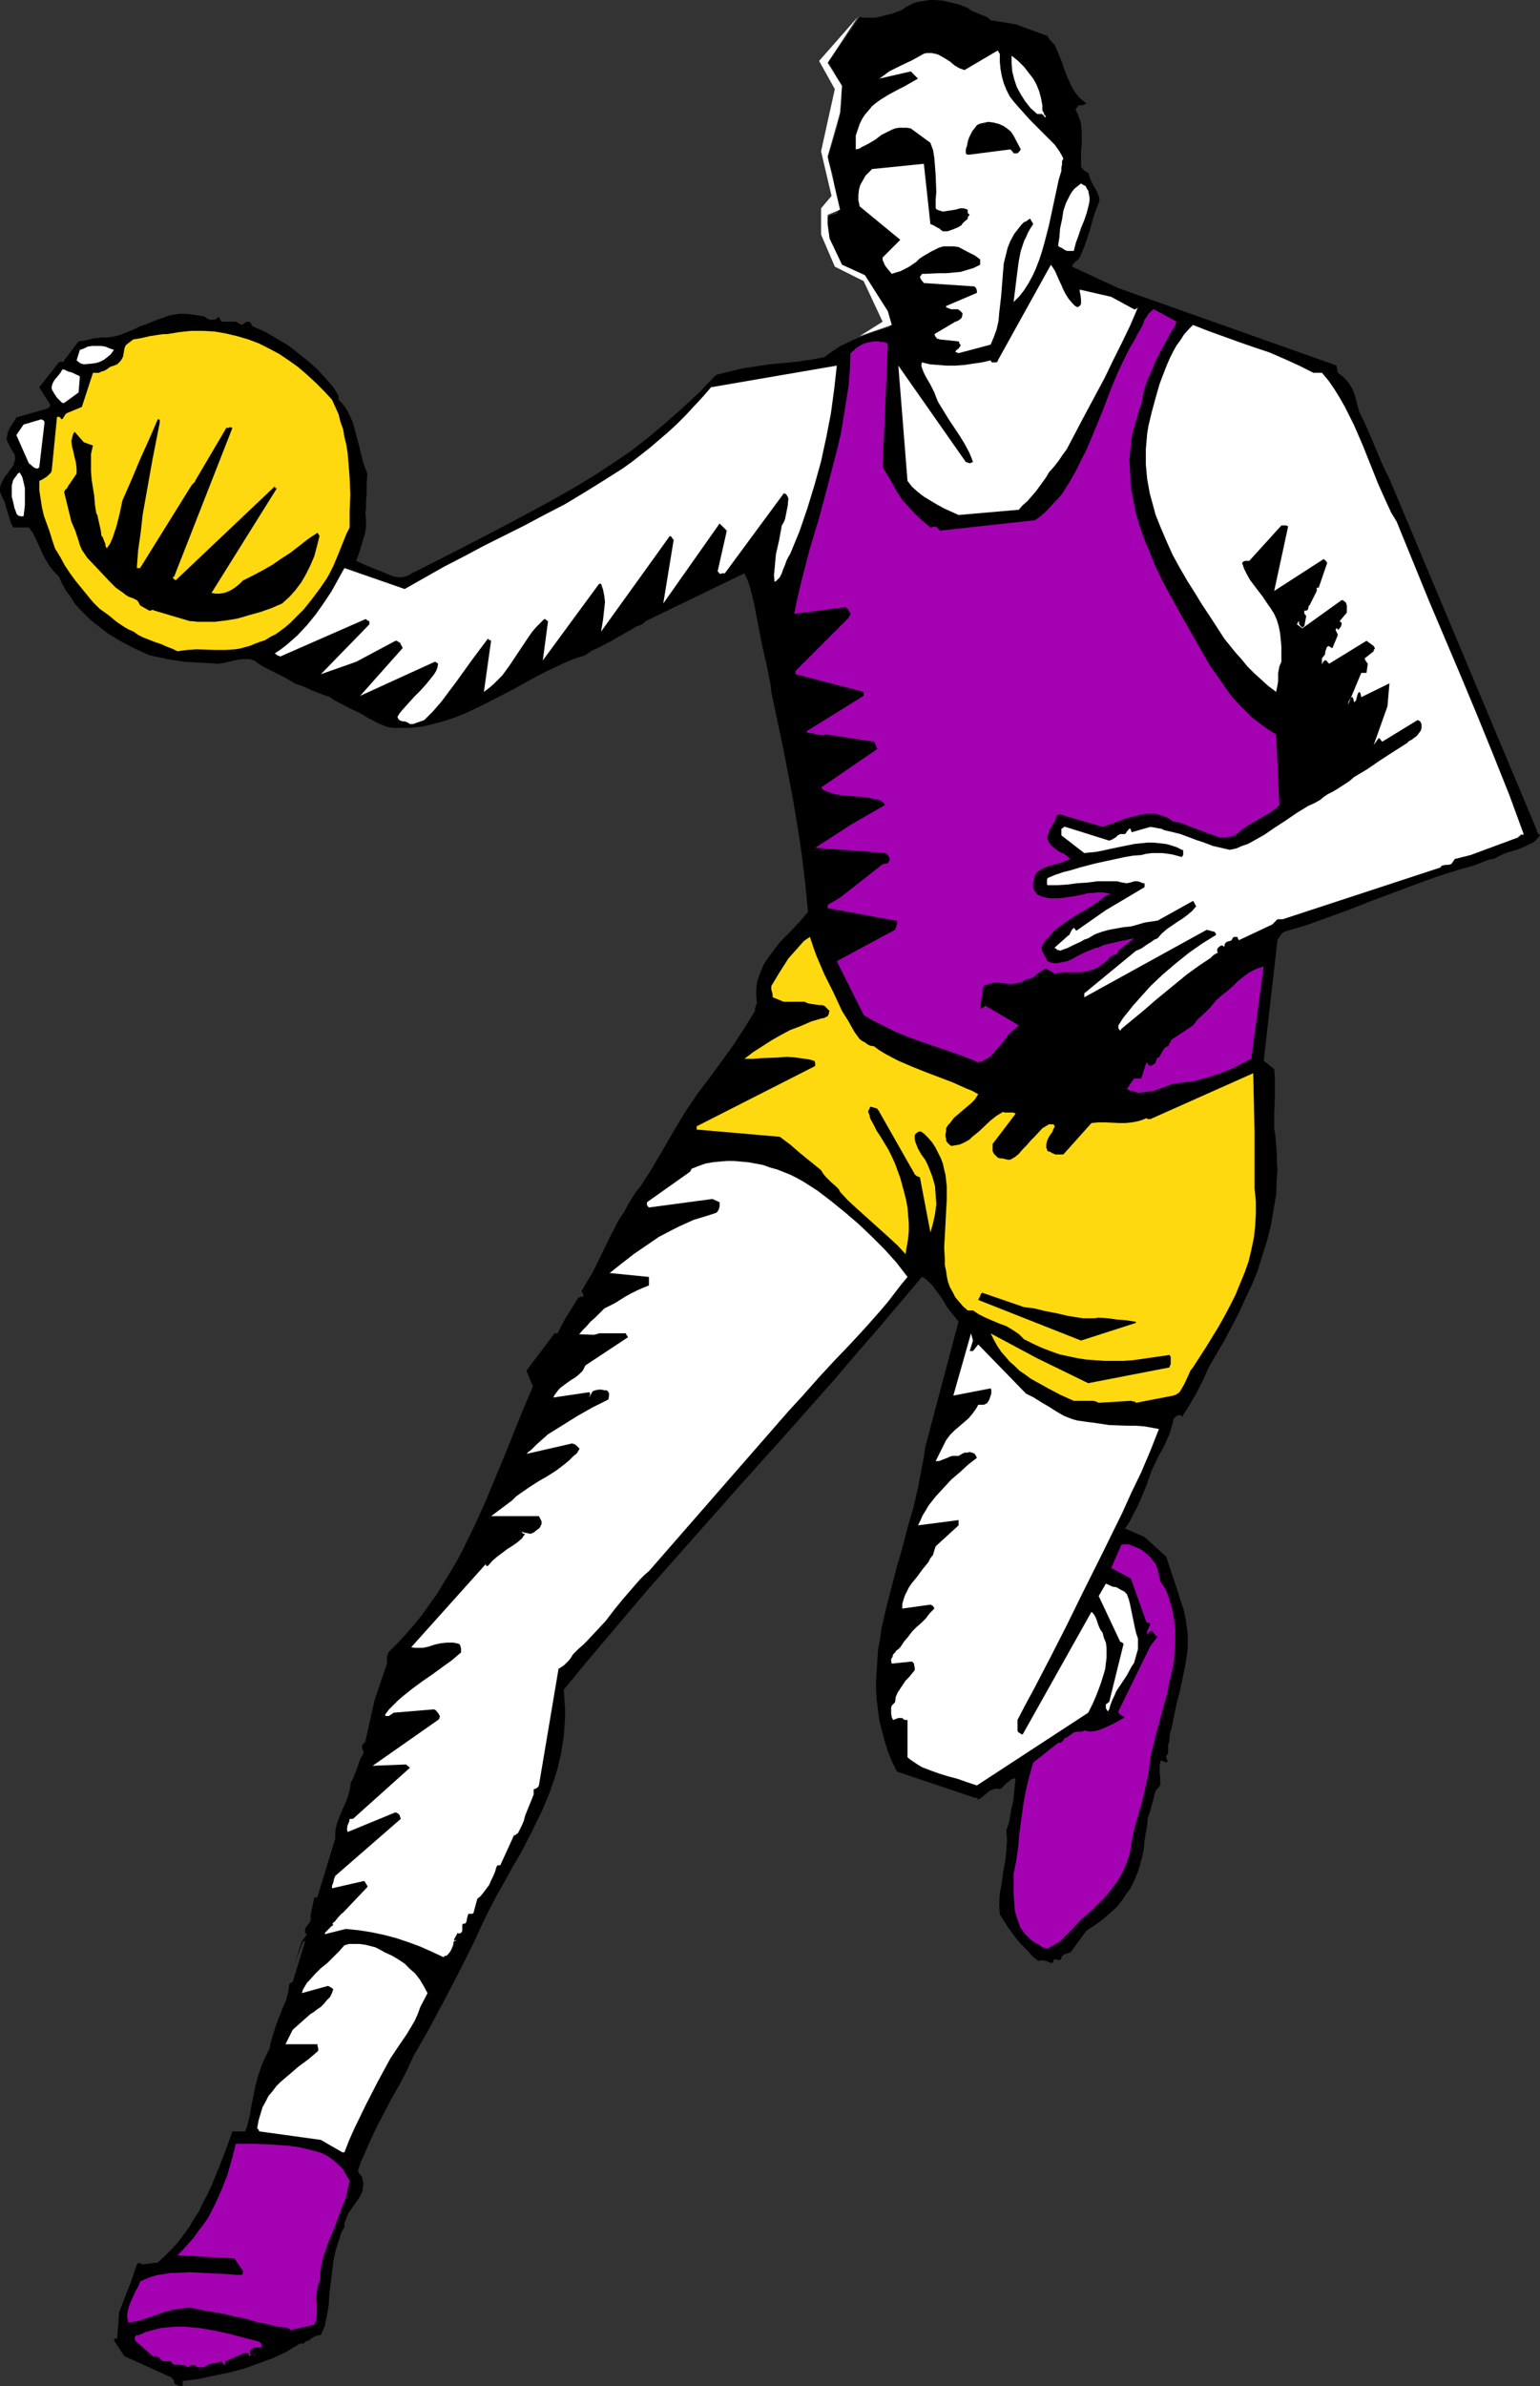
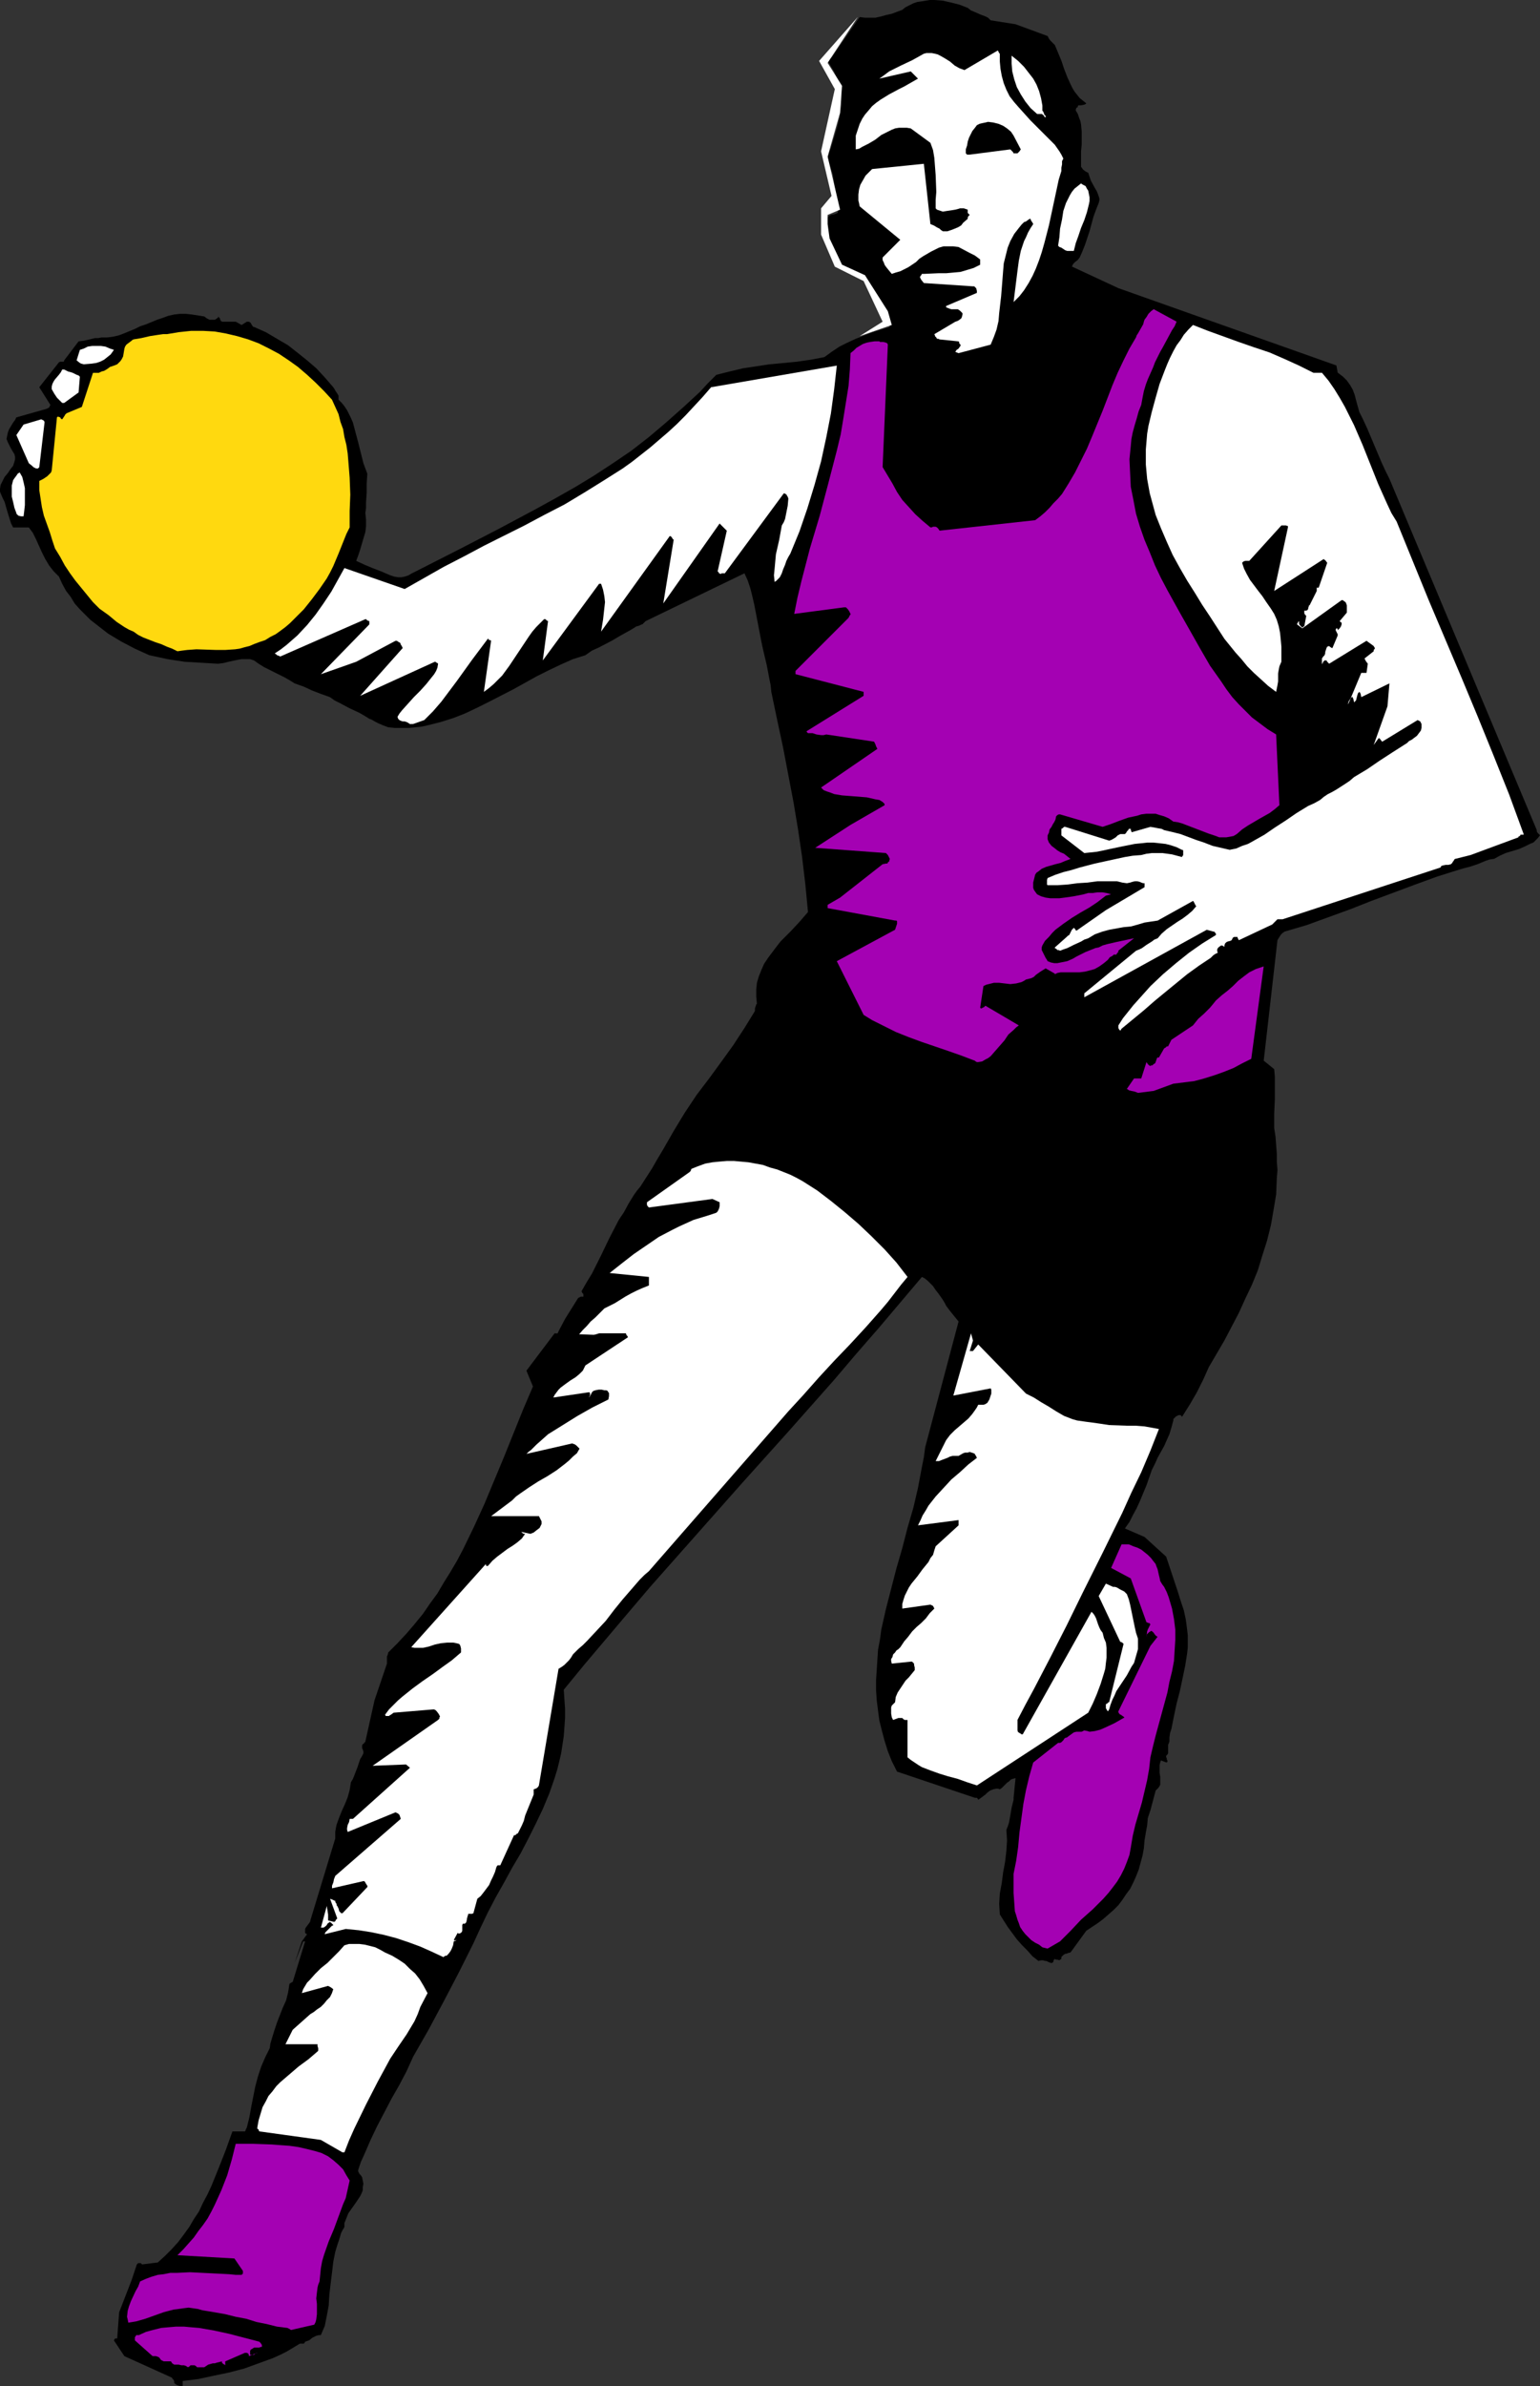
<svg xmlns="http://www.w3.org/2000/svg" xmlns:ns1="http://sodipodi.sourceforge.net/DTD/sodipodi-0.dtd" xmlns:ns2="http://www.inkscape.org/namespaces/inkscape" version="1.0" width="100.552mm" height="155.711mm" id="svg30" ns1:docname="Player 30.wmf">
  <rect width="100%" height="100%" fill="#333333" stroke="none" />
  <ns1:namedview id="namedview30" pagecolor="#ffffff" bordercolor="#000000" borderopacity="0.25" ns2:showpageshadow="2" ns2:pageopacity="0.0" ns2:pagecheckerboard="0" ns2:deskcolor="#d1d1d1" ns2:document-units="mm" />
  <defs id="defs1">
    <pattern id="WMFhbasepattern" patternUnits="userSpaceOnUse" width="6" height="6" x="0" y="0" />
  </defs>
  <path style="fill:#000000;fill-opacity:1;fill-rule:evenodd;stroke:none" d="m 44.758,588.515 h 0.323 v -1.293 l 3.878,-0.485 3.716,-0.808 3.878,-0.808 3.716,-0.97 3.555,-1.293 3.555,-1.293 1.777,-0.808 1.616,-0.808 1.616,-0.97 1.616,-0.97 h 0.485 0.485 l 0.162,-0.162 0.162,-0.323 0.969,-0.323 0.808,-0.646 0.969,-0.485 0.646,-0.162 h 0.485 l 0.485,-1.131 0.485,-1.131 0.485,-2.424 0.485,-2.585 0.162,-2.747 0.323,-2.747 0.323,-2.585 0.323,-2.747 0.485,-2.424 0.485,-1.616 0.485,-1.454 0.485,-1.616 0.323,-0.646 0.485,-0.808 v -0.97 l 0.323,-0.808 0.323,-0.808 0.323,-0.808 1.939,-2.747 0.969,-1.454 0.323,-0.646 0.323,-0.808 v -0.808 l 0.162,-0.808 -0.162,-0.808 -0.162,-0.808 -0.323,-0.485 -0.323,-0.323 -0.162,-0.323 -0.162,-0.323 v -0.323 l 0.646,-1.939 0.808,-1.778 1.616,-3.717 1.616,-3.393 3.555,-6.787 1.939,-3.393 1.777,-3.393 1.616,-3.555 3.878,-6.787 3.716,-6.948 3.716,-7.11 3.555,-7.11 1.777,-3.878 1.777,-3.717 1.939,-3.717 2.101,-3.717 1.939,-3.555 2.101,-3.555 1.939,-3.717 1.777,-3.555 1.777,-3.717 1.616,-3.878 1.293,-3.717 0.646,-2.101 0.485,-1.939 0.485,-2.101 0.323,-2.101 0.323,-2.101 0.162,-2.262 0.162,-2.262 v -2.262 l -0.162,-2.262 -0.162,-2.424 5.171,-6.302 5.332,-6.302 5.332,-6.302 5.494,-6.464 11.311,-12.766 11.311,-12.766 11.472,-12.766 11.311,-12.766 5.494,-6.464 5.494,-6.302 5.332,-6.302 5.332,-6.302 0.646,0.323 0.808,0.646 0.646,0.646 0.646,0.646 0.646,0.97 0.646,0.808 1.131,1.616 0.485,0.808 0.323,0.646 0.969,1.293 2.101,2.585 -8.241,31.026 -0.323,2.424 -0.485,2.424 -0.969,5.171 -1.131,4.848 -1.454,5.009 -1.293,5.009 -1.454,5.009 -1.293,5.009 -1.293,5.009 -1.131,5.009 -0.323,2.424 -0.485,2.585 -0.162,2.424 -0.162,2.585 -0.162,2.424 v 2.585 l 0.162,2.424 0.323,2.585 0.323,2.424 0.646,2.585 0.646,2.424 0.808,2.585 0.969,2.424 1.293,2.585 19.228,6.464 h 0.162 0.323 l 0.162,0.162 0.162,0.323 0.485,-0.323 0.646,-0.485 0.646,-0.485 0.485,-0.485 0.646,-0.485 0.808,-0.323 0.808,-0.162 h 0.323 l 0.485,0.162 0.485,-0.323 0.323,-0.323 0.485,-0.485 0.485,-0.485 0.485,-0.323 0.485,-0.485 0.485,-0.162 0.646,-0.162 -0.485,4.848 v 0.485 l -0.485,1.939 -0.162,0.97 -0.162,0.97 -0.323,1.778 -0.323,0.97 -0.323,0.808 0.162,2.585 -0.162,2.585 -0.323,2.747 -0.485,2.585 -0.323,2.585 -0.485,2.585 -0.162,2.585 0.162,2.585 1.939,3.07 2.262,3.07 1.293,1.454 1.293,1.293 1.293,1.454 1.454,1.131 0.646,-0.162 h 0.485 l 0.485,0.162 h 0.323 l 0.646,0.323 0.485,0.162 h 0.323 l 0.162,-0.162 0.162,-0.162 v -0.162 -0.162 l 0.323,-0.323 0.323,0.162 h 0.323 l 0.485,0.162 0.162,-0.162 0.323,-0.162 v -0.485 l 0.162,-0.162 0.323,-0.323 0.485,-0.323 h 0.323 l 0.323,-0.162 0.646,-0.162 3.878,-5.333 v 0 l 2.908,-1.939 1.293,-0.97 1.293,-1.131 1.293,-1.131 1.131,-1.131 0.969,-1.293 0.969,-1.454 0.969,-1.293 0.808,-1.616 0.646,-1.454 0.646,-1.616 0.485,-1.778 0.485,-1.778 0.323,-1.778 0.162,-1.939 0.323,-1.939 0.323,-1.778 0.162,-1.778 0.323,-0.97 0.323,-0.97 0.646,-2.424 0.646,-2.424 0.323,-0.323 0.323,-0.323 0.323,-0.485 0.162,-0.323 v -0.97 -0.97 l -0.162,-0.97 v -0.97 -0.97 l 0.162,-0.646 0.162,-0.485 1.293,0.485 h 0.162 l 0.162,-0.162 v -0.162 -0.162 l -0.162,-0.162 v -0.323 l -0.162,-0.323 v -0.323 l 0.323,-0.323 0.162,-0.323 v -2.101 l 0.162,-0.323 0.162,-0.485 v -0.97 l 0.162,-1.131 0.162,-0.485 0.162,-0.485 0.646,-3.232 0.646,-3.07 0.808,-3.07 0.646,-3.07 0.646,-3.07 0.485,-3.07 0.162,-1.454 v -1.454 -1.616 l -0.162,-1.454 -0.323,-2.424 -0.485,-2.262 -0.808,-2.424 -0.646,-2.101 -1.454,-4.363 -1.454,-4.363 -5.332,-4.848 -4.847,-2.101 1.131,-1.616 0.808,-1.616 0.969,-1.778 0.808,-1.778 1.616,-3.878 1.293,-3.717 0.808,-1.616 0.646,-1.454 0.808,-1.454 0.808,-1.454 0.646,-1.454 0.646,-1.454 0.485,-1.616 0.485,-1.778 v -0.323 l 0.323,-0.323 0.323,-0.323 0.646,-0.323 h 0.162 0.323 l 0.162,0.162 0.162,0.162 v 0.162 l 1.939,-3.07 1.777,-3.07 1.616,-3.232 1.293,-2.909 3.878,-6.625 1.777,-3.393 1.777,-3.393 1.616,-3.555 1.616,-3.393 1.454,-3.555 1.131,-3.717 1.131,-3.555 0.969,-3.878 0.646,-3.717 0.646,-3.878 0.162,-4.04 0.162,-1.939 -0.162,-2.101 v -1.939 l -0.162,-2.101 -0.162,-2.101 -0.323,-2.101 v -3.555 l 0.162,-3.555 v -3.555 -1.939 l -0.162,-1.939 -2.585,-2.101 3.393,-29.733 0.808,-1.293 0.485,-0.485 0.485,-0.323 5.494,-1.616 5.332,-1.939 5.332,-1.939 5.332,-2.101 10.826,-4.04 5.332,-1.939 5.655,-1.778 1.131,-0.323 1.293,-0.323 0.969,-0.323 0.969,-0.323 1.939,-0.808 0.969,-0.323 1.131,-0.162 1.454,-0.808 1.454,-0.646 1.616,-0.485 1.616,-0.485 1.454,-0.646 1.293,-0.646 0.808,-0.323 0.485,-0.485 0.646,-0.646 0.485,-0.646 -0.646,-0.646 -0.162,-0.323 v -0.323 l -36.356,-86.613 -0.969,-1.939 -0.969,-2.101 -1.777,-4.201 -1.777,-4.201 -0.969,-2.101 -0.969,-1.939 -0.808,-2.909 -0.323,-1.293 -0.485,-1.293 -0.646,-1.131 -0.808,-1.131 -0.969,-0.97 -1.293,-0.97 -0.323,-1.778 -53.807,-19.068 -11.472,-5.333 0.162,-0.323 0.162,-0.323 0.485,-0.485 0.646,-0.485 0.485,-0.646 0.646,-1.454 0.646,-1.616 1.131,-3.393 0.969,-3.555 0.646,-1.778 0.646,-1.616 0.162,-0.646 v -0.485 l -0.323,-0.97 -0.323,-0.808 -0.485,-0.808 -0.969,-1.778 -0.323,-0.97 -0.323,-0.97 -0.646,-0.323 -0.646,-0.485 -0.323,-0.485 -0.162,-0.162 v -0.323 -1.778 -1.778 l 0.162,-1.616 v -0.808 -0.808 -1.616 l -0.162,-1.778 -0.162,-0.808 -0.323,-0.808 -0.323,-0.97 -0.485,-0.808 v -0.323 l 0.162,-0.323 0.162,-0.162 h 0.162 v -0.323 l 0.162,-0.162 h 0.323 0.323 l 0.808,-0.162 0.323,-0.162 0.162,-0.162 -0.808,-0.646 -0.808,-0.646 -0.646,-0.808 -0.646,-0.808 -0.485,-0.808 -0.485,-0.97 -0.808,-1.778 -0.808,-2.101 -0.646,-1.939 -0.808,-1.939 -0.808,-1.939 -0.646,-0.646 -0.485,-0.485 L 258.853,9.534 258.53,8.888 250.613,5.979 244.473,5.009 243.826,4.363 243.18,4.04 241.887,3.555 240.433,2.909 239.625,2.585 238.817,1.939 236.717,1.131 234.778,0.646 232.677,0.162 230.577,0 h -1.131 l -0.969,0.162 -0.969,0.162 -1.131,0.162 -0.969,0.323 -0.969,0.485 -0.969,0.485 -0.808,0.646 -2.585,0.97 -1.454,0.323 -1.131,0.323 -1.454,0.323 h -1.293 -1.293 l -1.293,-0.162 -6.948,10.019 h -0.162 -0.162 l -0.323,0.162 -0.323,0.323 v 0.485 l 0.323,0.323 0.485,0.808 0.485,0.808 0.323,0.485 0.162,0.485 0.646,1.293 0.485,1.293 0.323,1.293 0.162,1.293 v 1.131 1.454 l -0.162,1.293 -0.162,1.293 -0.646,2.747 -1.616,5.333 -0.485,1.293 -0.323,1.293 1.293,3.878 1.293,8.726 v 0.485 l -0.162,0.323 -0.323,0.162 -0.485,0.162 -0.808,0.162 -0.485,0.323 -0.323,0.162 -0.162,0.808 -0.162,0.646 v 0.808 l 0.162,0.808 0.162,1.454 0.646,1.616 0.485,1.454 0.808,1.454 0.485,1.454 0.646,1.293 1.293,0.97 1.616,0.808 1.616,0.485 1.616,0.323 0.808,1.616 0.969,1.293 1.939,3.07 0.808,1.454 0.808,1.778 0.485,1.616 0.162,0.97 0.162,0.97 -4.201,1.293 -2.101,0.808 -2.101,0.808 -2.101,0.97 -1.939,0.97 -1.939,1.293 -1.777,1.293 -3.393,0.646 -3.393,0.485 -6.786,0.646 -3.232,0.485 -3.232,0.485 -3.393,0.808 -3.232,0.808 -2.101,2.101 -1.939,2.101 -2.101,1.939 -2.101,1.939 -4.201,3.717 -4.201,3.555 -4.363,3.393 -4.524,3.07 -4.686,3.07 -4.524,2.747 -4.847,2.747 -4.686,2.585 -9.695,5.171 -9.695,5.009 -9.856,5.009 -1.616,0.808 -0.808,0.485 -0.969,0.323 -0.808,0.162 H 98.242 l -0.969,-0.162 -0.969,-0.323 -2.262,-0.97 -2.101,-0.808 -1.939,-0.808 -2.101,-0.97 0.485,-1.293 0.485,-1.454 0.808,-2.747 0.485,-1.616 0.162,-1.454 v -1.616 l -0.162,-1.616 0.162,-1.293 v -1.293 l 0.162,-2.424 v -2.262 l 0.162,-2.424 -0.969,-2.585 -0.646,-2.585 -0.646,-2.585 -0.646,-2.424 -0.646,-2.424 -0.485,-1.131 -0.485,-0.97 -0.485,-0.97 -0.646,-0.97 -0.646,-0.808 -0.808,-0.808 V 98.086 97.601 L 83.376,97.278 83.053,96.793 82.73,96.308 82.568,95.985 82.245,95.5 80.144,93.076 78.044,90.814 75.782,88.875 73.358,86.936 71.096,85.159 68.349,83.543 65.602,81.927 62.694,80.634 H 62.532 L 62.37,80.472 62.047,79.988 61.886,79.664 61.724,79.503 61.401,79.341 H 60.916 L 59.624,80.149 58.169,79.341 H 55.261 54.776 L 54.615,79.18 H 54.453 V 79.018 L 54.291,78.695 V 78.533 L 54.13,78.372 53.807,78.049 v 0 0.323 l -0.323,0.162 -0.162,0.162 -0.323,0.162 H 51.706 L 51.383,78.695 51.06,78.533 50.413,78.049 47.343,77.564 45.889,77.402 h -1.454 l -1.454,0.162 -1.454,0.323 -1.293,0.485 -1.454,0.485 -2.747,1.131 -1.454,0.485 -1.293,0.646 -2.747,1.131 -1.293,0.485 -1.454,0.323 -1.293,0.162 h -1.454 l -0.808,0.162 h -0.808 l -1.293,0.323 -1.454,0.323 -1.293,0.162 -3.555,4.686 v 0.162 l -0.162,0.162 h -0.323 -0.485 l -0.323,0.162 -4.847,6.14 2.747,4.363 -0.162,0.323 -0.162,0.323 -0.323,0.162 -0.323,0.162 -7.433,2.101 -0.323,0.646 -0.485,0.646 -0.969,1.616 -0.323,0.808 -0.162,0.808 -0.162,0.808 0.323,0.808 0.646,1.293 0.646,1.131 0.323,0.485 0.162,0.646 v 0.646 l -0.162,0.646 -0.323,0.97 -0.646,0.808 -0.646,0.97 -0.808,0.97 -0.485,0.97 -0.485,0.97 L 0,120.547 v 0.646 l 0.162,0.485 0.485,1.131 0.485,0.97 0.646,2.262 0.646,2.101 0.323,0.97 0.485,0.97 h 3.878 l 0.969,1.293 0.808,1.616 1.454,3.232 0.808,1.616 0.969,1.616 1.131,1.454 0.646,0.646 0.646,0.646 0.808,1.778 0.969,1.778 1.131,1.454 0.969,1.616 1.293,1.454 1.293,1.293 1.293,1.293 1.454,1.131 1.454,1.131 1.454,1.131 1.616,0.97 1.616,0.97 3.393,1.778 3.555,1.616 2.262,0.485 2.262,0.485 2.101,0.323 2.101,0.323 8.241,0.485 1.293,-0.162 1.293,-0.323 2.262,-0.485 0.969,-0.162 h 0.969 1.131 l 0.969,0.323 1.131,0.808 1.293,0.808 2.585,1.293 2.585,1.293 1.131,0.646 1.293,0.808 2.262,0.808 2.101,0.97 2.101,0.808 2.262,0.808 1.131,0.808 1.293,0.646 2.424,1.293 2.424,1.131 1.131,0.646 1.293,0.808 0.485,0.162 1.131,0.646 0.646,0.323 1.131,0.485 1.293,0.485 1.616,0.162 h 1.777 1.616 l 1.616,-0.162 1.616,-0.162 1.454,-0.323 3.232,-0.808 3.07,-0.97 2.908,-1.131 3.07,-1.454 2.908,-1.454 5.979,-3.07 5.817,-3.232 2.908,-1.454 3.07,-1.454 2.908,-1.293 3.07,-0.97 1.616,-1.131 1.777,-0.808 3.393,-1.778 1.616,-0.97 1.454,-0.808 1.454,-0.808 1.293,-0.808 0.646,-0.162 0.323,-0.162 0.323,-0.162 v 0 h 0.162 l 0.162,-0.162 0.646,-0.646 24.399,-11.796 0.808,1.778 0.646,1.939 0.485,1.939 0.485,2.101 0.808,4.201 0.808,4.201 0.323,1.616 0.323,1.454 0.808,3.393 0.646,3.393 0.323,1.616 0.162,1.616 1.454,6.948 1.454,6.787 1.293,6.787 1.293,6.787 1.131,6.787 0.969,6.625 0.808,6.787 0.646,6.787 -2.101,2.424 -2.262,2.424 -2.424,2.424 -1.131,1.454 -0.969,1.293 -0.969,1.293 -0.969,1.454 -0.646,1.454 -0.646,1.616 -0.485,1.616 -0.162,1.616 v 1.778 l 0.162,1.778 -0.162,0.162 v 0 l -0.162,0.485 -0.162,0.485 v 0.646 l -1.293,2.101 -1.293,2.101 -2.747,4.201 -2.908,4.04 -3.07,4.201 -3.07,4.04 -2.908,4.363 -2.747,4.525 -1.293,2.262 -1.293,2.262 -1.454,2.424 -1.293,2.262 -1.454,2.262 -1.454,2.262 -0.808,0.97 -0.808,1.131 -1.293,2.101 -1.131,2.101 -1.293,1.939 -2.262,4.363 -2.101,4.363 -2.262,4.525 -1.293,2.101 -1.293,2.262 0.162,0.162 v 0.162 l 0.162,0.162 0.162,0.162 v 0.323 0.323 h -0.646 l -0.323,0.162 -0.323,0.162 -1.616,2.585 -1.616,2.585 -1.454,2.747 -1.293,2.747 -2.747,5.494 -2.424,5.656 -2.424,5.656 -4.686,11.635 -2.424,5.817 -2.424,5.817 -2.585,5.656 -2.747,5.656 -1.454,2.747 -1.616,2.747 -1.616,2.585 -1.616,2.747 -1.777,2.424 -1.777,2.585 -2.101,2.585 -1.939,2.262 -2.262,2.424 -2.262,2.262 -0.162,0.646 -0.162,0.323 v 0.323 0 1.454 l -3.07,9.049 -2.262,10.18 v 0.162 h -0.162 l -0.162,0.162 v 0.162 l -0.323,0.162 -0.162,0.323 v 0.323 0.323 l 0.162,0.323 0.162,0.485 v 0.485 l -0.323,0.646 -0.485,0.808 -0.323,0.97 -0.323,0.97 -0.808,2.101 -0.323,0.808 -0.485,0.808 -0.323,1.939 -0.485,1.778 -0.646,1.616 -0.808,1.778 -0.646,1.616 -0.646,1.778 -0.162,0.808 -0.162,0.97 v 0.808 0.808 l -6.14,20.199 v 0.162 l -0.162,0.323 -0.485,0.646 -0.485,0.646 -0.162,0.323 v 0.485 0.323 0.162 l 0.162,0.162 0.323,0.162 -1.293,1.778 -1.777,5.333 2.101,-5.333 h 0.485 l -3.07,10.019 h -0.162 l -0.162,0.162 -0.323,0.162 -0.162,0.162 -0.162,1.131 -0.162,0.97 -0.485,1.939 -0.808,1.778 -1.454,3.717 -0.646,1.939 -0.646,2.101 -0.323,1.131 -0.162,1.131 -1.131,2.262 -0.969,2.262 -0.808,2.424 -0.646,2.424 -0.485,2.424 -0.485,2.424 -0.485,2.747 -0.646,2.585 -0.162,0.323 -0.162,0.323 v 0.162 l -0.162,0.162 h -3.07 l -1.616,4.525 -1.777,4.525 -1.777,4.363 -0.969,2.101 -1.131,2.101 -0.969,2.101 -1.293,1.939 -1.131,1.939 -1.293,1.778 -1.454,1.939 -1.616,1.778 -1.616,1.616 -1.777,1.616 -3.878,0.485 -0.323,-0.323 h -0.323 -0.323 l -0.323,0.323 -1.293,3.878 -3.07,7.918 -0.485,6.464 H 28.762 28.438 l -0.162,0.162 -0.162,0.323 2.585,3.878 11.795,5.333 v 0.162 l 0.162,0.162 0.162,0.162 0.162,0.323 v 0.162 0.323 l 0.646,0.485 0.485,0.162 z" id="path1" />
  <path style="fill:#a401b3;fill-opacity:1;fill-rule:evenodd;stroke:none" d="m 46.374,583.829 0.323,-0.162 0.323,-0.323 h 0.323 0.646 l 0.323,0.162 0.323,0.323 h 1.777 l 0.969,-0.646 1.131,-0.323 h 0.485 l 0.485,-0.162 1.293,-0.323 v 0.323 l 0.162,0.162 0.162,0.162 0.323,0.162 0.162,0.162 v -0.97 l 4.847,-2.101 h 0.323 0.162 l 0.323,0.162 0.162,0.323 v 0.323 l 2.101,-0.808 h -0.162 l -0.485,0.323 -0.162,0.162 h -0.969 v -0.97 l 0.162,-0.323 0.323,-0.162 0.485,-0.323 h 0.646 0.646 l 0.323,-0.162 h 0.323 v -0.323 -0.162 l -0.323,-0.485 -0.162,-0.162 -0.162,-0.162 -3.716,-0.97 -3.716,-0.97 -3.716,-0.808 -3.716,-0.646 -1.939,-0.162 -1.777,-0.162 h -1.939 l -1.939,0.162 -1.777,0.162 -1.939,0.485 -1.777,0.485 -1.777,0.808 h -0.323 -0.323 l -0.162,0.323 -0.162,0.162 v 0.323 0.485 l 4.363,3.878 h 0.485 0.323 l 0.485,0.162 0.323,0.162 0.485,0.646 0.646,0.323 h 1.777 l 0.323,0.485 0.485,0.323 h 0.485 0.646 l 0.646,0.162 h 0.646 l 0.485,0.162 z" id="path2" />
  <path style="fill:#a401b3;fill-opacity:1;fill-rule:evenodd;stroke:none" d="m 71.904,574.618 5.655,-1.293 0.323,-0.646 0.162,-0.646 0.162,-1.293 v -1.293 -1.293 l -0.162,-1.293 0.162,-1.454 0.162,-1.293 0.162,-0.646 0.323,-0.808 0.162,-1.616 0.162,-1.616 0.323,-1.778 0.485,-1.616 1.131,-3.232 1.293,-3.07 1.131,-3.07 1.131,-3.07 0.646,-1.454 0.323,-1.454 0.323,-1.454 0.323,-1.454 -0.808,-1.293 -0.808,-1.454 -1.131,-1.131 -1.293,-1.131 -1.293,-0.97 -1.616,-0.808 -1.616,-0.485 -1.939,-0.485 -2.101,-0.485 -2.262,-0.323 -2.262,-0.162 -2.101,-0.162 -4.524,-0.162 h -4.363 l -0.969,3.878 -1.131,3.878 -1.454,3.717 -1.616,3.555 -0.808,1.616 -0.969,1.778 -1.131,1.616 -1.131,1.454 -1.131,1.616 -1.293,1.454 -1.293,1.454 -1.454,1.454 14.058,0.808 2.101,3.07 v 0.646 l -0.162,0.162 -0.162,0.162 h -1.454 l -1.616,-0.162 -3.232,-0.162 -3.232,-0.162 -3.232,-0.162 -3.232,0.162 H 42.011 l -1.616,0.323 -1.454,0.162 -1.616,0.485 -1.293,0.485 -1.454,0.646 -0.485,1.293 -0.646,1.131 -1.131,2.424 -0.485,1.293 -0.323,1.131 -0.162,1.454 0.162,0.646 0.162,0.808 0.969,-0.162 0.969,-0.162 2.262,-0.646 2.262,-0.808 2.262,-0.808 2.424,-0.646 1.293,-0.162 1.131,-0.162 1.293,-0.162 1.131,0.162 1.131,0.162 1.131,0.323 2.908,0.485 2.747,0.485 2.585,0.646 2.585,0.485 2.585,0.808 2.424,0.485 2.585,0.646 2.585,0.323 0.323,0.162 0.323,0.162 0.162,0.162 z" id="path3" />
  <path style="fill:#ffffff;fill-opacity:1;fill-rule:evenodd;stroke:none" d="m 84.507,530.827 h 0.485 l 1.131,-2.909 1.293,-2.909 2.908,-5.979 2.908,-5.656 3.07,-5.656 1.939,-2.909 2.101,-3.07 0.969,-1.616 0.969,-1.616 0.808,-1.778 0.646,-1.778 1.777,-3.393 -0.969,-1.778 -0.969,-1.616 -1.131,-1.454 -1.293,-1.131 -1.293,-1.293 -1.454,-0.97 -1.616,-0.97 -1.777,-0.808 -1.131,-0.646 -1.293,-0.646 -1.293,-0.323 -1.293,-0.323 -1.293,-0.162 H 87.416 86.123 l -1.131,0.323 -1.293,1.454 -1.454,1.454 -1.454,1.454 -0.808,0.646 -0.808,0.646 -1.454,1.454 -1.293,1.454 -0.646,0.646 -0.485,0.808 -0.485,0.808 -0.323,0.97 6.463,-1.778 0.323,0.162 0.323,0.162 0.646,0.485 -0.323,0.97 -0.485,0.97 -0.808,0.808 -0.646,0.808 -0.808,0.808 -0.969,0.646 -0.808,0.646 -0.808,0.485 -4.363,3.878 -1.777,3.555 h 7.11 0.808 v 0.485 l 0.162,0.485 v 0.485 0.162 l -0.162,0.162 -2.262,1.939 -2.424,1.778 -2.262,1.939 -2.262,1.939 -0.969,0.97 -0.969,1.293 -0.969,1.131 -0.646,1.293 -0.808,1.454 -0.485,1.616 -0.485,1.616 -0.323,1.778 v 0.323 l 0.323,0.162 v 0.162 l 0.162,0.323 15.189,2.101 z" id="path4" />
  <path style="fill:#ffffff;fill-opacity:1;fill-rule:evenodd;stroke:none" d="m 109.875,482.349 v 0 h 0.323 l 0.162,-0.162 0.323,-0.323 0.485,-0.646 0.323,-0.646 0.323,-0.808 0.162,-0.97 0.485,-0.162 0.162,-0.162 v 0 h -0.162 l -0.162,0.162 -0.162,-0.162 h -0.162 l 0.969,-1.778 v 0 l 0.162,0.162 h 0.323 l 0.323,-0.162 0.162,-0.162 0.162,-0.323 v -0.485 -0.646 -0.323 l 0.162,-0.323 h 0.485 l 0.162,-0.162 0.162,-0.162 0.162,-0.646 v -0.162 l 0.162,-0.646 0.162,-0.485 v 0 -0.162 h 0.323 0.485 0.162 l 0.323,-0.162 0.969,-3.555 0.808,-0.646 0.646,-0.808 1.454,-1.939 0.485,-1.131 0.485,-0.97 0.485,-1.131 0.323,-1.131 0.162,-0.323 0.162,-0.162 h 0.646 l 3.393,-7.433 h 0.323 l 0.162,-0.162 0.162,-0.162 0.323,-0.162 0.485,-0.97 0.485,-0.97 0.485,-1.131 0.162,-0.646 0.162,-0.646 2.101,-5.171 v -1.293 l 0.485,-0.162 0.323,-0.162 0.323,-0.323 0.162,-0.323 4.847,-28.763 0.808,-0.485 0.646,-0.485 0.485,-0.485 0.646,-0.646 0.485,-0.646 0.485,-0.808 1.293,-1.293 1.131,-0.97 1.131,-1.131 2.262,-2.424 2.262,-2.424 2.101,-2.747 2.101,-2.585 2.101,-2.424 2.101,-2.424 1.131,-1.131 1.131,-0.97 34.417,-39.428 3.716,-4.04 3.716,-4.201 3.878,-4.201 3.878,-4.04 3.878,-4.201 3.716,-4.201 1.777,-2.101 1.616,-2.101 1.616,-2.101 1.616,-1.939 -2.747,-3.555 -2.908,-3.232 -3.232,-3.232 -3.232,-3.07 -3.393,-2.909 -3.393,-2.747 -3.393,-2.585 -1.777,-1.131 -1.777,-1.131 -1.454,-0.808 -1.616,-0.808 -1.616,-0.646 -1.616,-0.646 -1.777,-0.485 -1.777,-0.646 -1.777,-0.323 -1.777,-0.323 -1.777,-0.162 -1.777,-0.162 h -1.777 l -1.939,0.162 -1.616,0.162 -1.777,0.323 -1.777,0.646 -1.616,0.646 v 0 l -0.162,0.323 v 0.162 l -0.323,0.323 -10.503,7.433 v 0.646 l 0.162,0.323 0.323,0.323 15.673,-2.101 1.777,0.808 v 0.97 l -0.162,0.646 -0.323,0.646 -0.323,0.323 -1.939,0.646 -3.716,1.131 -3.555,1.616 -1.616,0.808 -3.393,1.778 -3.07,2.101 -3.07,2.101 -2.908,2.262 -3.07,2.424 9.695,0.97 v 0.808 1.293 l -1.616,0.646 -1.454,0.646 -1.293,0.646 -1.454,0.808 -2.585,1.616 -2.585,1.293 -2.262,2.262 -1.131,0.97 -0.969,1.131 -0.969,0.97 -0.969,1.131 -0.808,1.131 -0.808,1.293 h -0.323 l -0.323,0.162 -0.323,0.323 -0.162,0.323 -0.485,0.646 -0.485,0.646 h -1.293 l -0.323,0.162 h -0.162 l -0.323,0.323 -0.162,0.323 v 0.162 l -0.323,0.323 v 0.162 h 0.162 l 0.485,0.162 h 0.646 0.162 l 0.323,0.162 0.162,0.162 0.323,0.162 v 0.162 l 0.162,0.485 -0.162,0.162 v 0.323 l -0.323,0.162 -0.162,0.162 -0.162,-0.162 h -0.162 v 0 l -0.323,-0.162 -0.323,-0.162 h -0.323 l -0.162,0.162 -0.646,0.485 -0.323,0.162 -0.485,0.323 -0.485,0.162 h -0.646 v 0 l -0.162,0.162 -0.162,0.323 0.162,0.323 0.323,0.646 0.323,0.323 5.655,-2.585 v -0.162 -0.162 l 0.162,-0.162 0.323,-0.323 1.293,-5.817 5.655,-1.778 h 1.293 5.332 v 0.162 l 0.162,0.323 0.162,0.162 0.162,0.323 -10.503,6.948 -0.323,0.646 -0.323,0.646 -0.323,0.323 -0.485,0.485 -0.969,0.808 -1.293,0.808 -1.131,0.808 -1.293,0.97 -0.485,0.485 -0.485,0.646 -0.485,0.646 -0.323,0.646 8.725,-1.293 h 0.162 l 0.162,0.162 v 0.323 0.323 l -0.323,0.485 0.323,-0.323 0.323,-0.646 0.162,-0.323 0.323,-0.323 0.485,-0.162 0.808,-0.162 h 0.808 l 0.646,0.162 h 0.485 l 0.323,0.162 0.162,0.323 0.162,0.162 v 0.485 0.323 l -0.162,0.808 -3.878,1.939 -3.716,2.101 -7.271,4.525 -2.908,2.585 -1.293,1.293 -0.646,0.485 -0.485,0.485 11.311,-2.585 0.323,0.162 h 0.162 l 0.485,0.323 0.485,0.485 0.323,0.323 -0.646,1.131 -0.969,0.808 -0.969,0.97 -0.969,0.808 -2.101,1.616 -2.262,1.454 -2.262,1.293 -2.262,1.454 -2.101,1.454 -1.131,0.808 -0.969,0.97 -5.171,3.878 h 11.795 l 0.323,0.646 0.162,0.323 0.162,0.323 v 0.485 0.162 l -0.162,0.323 -0.323,0.646 -0.646,0.485 -0.808,0.646 -0.808,0.323 -2.262,-0.485 0.162,0.162 0.162,0.162 0.323,0.162 h 0.323 l -0.485,0.646 -0.323,0.485 -1.131,0.97 -1.131,0.808 -1.293,0.808 -1.293,0.97 -1.293,0.97 -1.131,0.97 -1.131,1.293 h -0.323 v 0 l -0.162,-0.162 V 385.718 l -18.42,20.522 0.808,0.162 h 0.646 1.454 l 1.454,-0.323 1.454,-0.485 1.454,-0.323 1.616,-0.162 h 1.454 l 0.808,0.162 0.646,0.162 0.162,0.162 0.162,0.323 0.162,0.646 v 0.485 0.485 l -2.262,1.939 -2.262,1.616 -2.424,1.778 -2.585,1.778 -2.424,1.778 -2.424,1.939 -1.131,0.97 -1.131,1.131 -1.131,1.131 -0.969,1.293 0.162,0.323 h 0.162 0.323 0.323 l 0.162,-0.162 0.323,-0.162 0.646,-0.485 9.695,-0.808 h 0.323 l 0.323,0.162 0.323,0.323 0.485,0.646 0.323,0.646 v 0 l -0.162,0.162 v 0.323 l -0.323,0.323 -16.158,11.311 8.241,-0.323 0.969,0.808 -14.058,12.604 h -0.808 l -0.162,0.808 -0.323,0.646 -0.162,0.808 v 0.485 l 0.162,0.485 11.795,-4.848 0.646,0.323 0.323,0.323 0.162,0.485 0.162,0.485 -16.158,14.058 -0.323,0.808 -0.162,0.808 -0.323,0.808 v 0.646 l 7.756,-1.778 h 0.162 l 0.162,0.162 0.162,0.162 v 0.162 l 0.162,0.162 0.162,0.323 0.162,0.162 v 0.323 l -6.14,6.464 h -0.323 l -0.162,-0.162 -0.323,-0.323 -0.162,-0.646 -0.323,-0.646 v 0 l -0.162,-0.162 v -0.323 l -0.323,-0.485 v -0.323 0 h -0.162 l -0.323,-0.162 -0.323,-0.162 -0.485,-0.162 1.777,4.848 -0.323,0.323 -0.162,0.323 -0.162,0.162 h -0.323 l -1.293,-0.323 v -1.454 l -0.323,-2.101 -1.454,5.333 h 0.323 0.323 l 0.485,-0.323 0.323,-0.323 0.162,-0.323 0.646,-0.485 v 0.162 h 0.162 l 0.323,0.323 0.162,0.162 0.162,0.162 -0.162,0.162 h -0.162 l -0.485,0.485 -0.646,0.646 -0.485,0.485 -0.162,0.323 v 0.162 l 5.171,-1.293 3.232,0.323 3.07,0.485 3.07,0.646 3.07,0.808 2.908,0.97 3.07,1.131 2.908,1.293 2.747,1.293 z" id="path5" />
  <path style="fill:#a401b3;fill-opacity:1;fill-rule:evenodd;stroke:none" d="m 258.53,480.572 3.07,-1.778 2.585,-2.585 2.585,-2.747 2.908,-2.585 2.585,-2.585 1.293,-1.454 1.131,-1.454 0.969,-1.293 0.969,-1.616 0.808,-1.616 0.646,-1.616 0.646,-1.778 0.323,-1.778 0.485,-2.909 0.646,-2.747 0.808,-2.747 0.808,-2.747 0.646,-2.747 0.646,-2.747 0.485,-2.747 0.323,-2.909 0.646,-2.747 0.646,-2.585 1.454,-5.333 1.454,-5.332 0.485,-2.585 0.646,-2.585 0.485,-2.585 0.162,-2.585 0.162,-2.585 v -2.585 l -0.323,-2.585 -0.485,-2.585 -0.808,-2.747 -0.485,-1.293 -0.646,-1.293 -0.485,-0.646 -0.485,-0.808 -0.162,-0.808 -0.162,-0.646 -0.323,-1.454 -0.323,-0.808 -0.162,-0.485 -0.646,-0.808 -0.485,-0.646 -0.808,-0.808 -0.808,-0.646 -0.808,-0.646 -0.969,-0.485 -0.969,-0.323 -1.131,-0.485 h -1.777 l -2.585,5.817 4.847,2.585 3.878,10.827 h 0.162 l 0.162,0.162 h 0.323 l 0.323,0.323 -0.485,0.97 -0.162,0.323 -0.162,0.485 -0.162,1.293 v -0.323 l 0.162,-0.323 0.323,-0.323 0.162,-0.162 0.323,-0.162 0.162,-0.162 0.323,0.162 0.162,0.162 0.162,0.162 0.323,0.485 0.323,0.323 0.323,0.162 -1.777,2.262 -7.917,16.159 v 0.162 l 0.162,0.323 0.323,0.323 h 0.162 l 0.162,0.162 v 0 l 0.485,0.323 v 0 l 0.162,0.162 v 0.162 0 h -0.162 l -2.262,1.293 -2.424,1.131 -1.131,0.485 -1.293,0.323 -1.293,0.162 -0.485,-0.162 -0.808,-0.162 -0.646,0.323 h -0.485 -0.808 l -0.646,0.162 -1.777,1.293 h -0.162 l -0.323,0.162 -0.323,0.485 -0.485,0.485 -0.323,0.162 h -0.485 l -6.14,4.848 -0.969,3.393 -0.808,3.393 -0.646,3.393 -0.969,7.11 -0.323,3.555 -0.485,3.393 -0.646,3.232 v 4.686 l 0.162,2.262 0.162,2.262 0.323,0.97 0.323,1.131 0.323,0.808 0.323,0.97 0.646,0.97 0.646,0.808 0.646,0.646 0.808,0.808 0.485,0.323 0.485,0.323 0.969,0.485 0.808,0.646 0.646,0.162 z" id="path6" />
  <path style="fill:#ffffff;fill-opacity:1;fill-rule:evenodd;stroke:none" d="m 241.08,440.336 27.469,-17.937 1.131,-2.262 0.969,-2.262 0.969,-2.585 0.808,-2.585 0.323,-1.131 0.162,-1.454 0.162,-1.293 v -1.293 -1.131 l -0.162,-1.293 -0.485,-1.131 -0.323,-1.293 -0.485,-0.646 -0.323,-0.646 -0.323,-0.808 -0.485,-1.454 -0.323,-0.646 -0.323,-0.485 -0.485,-0.485 -16.966,30.218 h -0.323 l -0.162,-0.162 -0.323,-0.162 -0.162,-0.162 h -0.162 l -0.162,-0.485 v -2.585 l 1.939,-3.717 2.101,-3.878 4.04,-7.756 4.04,-7.918 4.04,-8.241 4.847,-9.695 4.847,-9.857 2.262,-5.009 2.424,-5.009 2.262,-5.332 2.101,-5.333 -1.777,-0.323 -1.777,-0.323 -2.101,-0.162 h -2.101 l -4.524,-0.162 -2.101,-0.323 -2.262,-0.323 -1.293,-0.162 -1.131,-0.162 -1.131,-0.162 -1.131,-0.323 -2.101,-0.808 -1.939,-1.131 -1.777,-1.131 -1.939,-1.131 -1.777,-1.131 -1.939,-0.97 -11.795,-12.119 -1.293,1.616 h -0.808 l 0.808,-2.585 -0.485,-1.778 -4.363,15.351 9.21,-1.778 0.162,0.323 v 0.485 0.485 l -0.162,0.485 -0.323,0.97 -0.485,0.808 -0.485,0.323 -0.485,0.162 h -1.293 l -0.323,0.646 -0.323,0.485 -0.808,1.131 -0.969,1.131 -1.131,0.97 -1.131,0.97 -1.131,0.97 -1.131,1.131 -0.969,1.293 -2.585,5.171 h 0.808 l 0.808,-0.323 1.293,-0.485 0.646,-0.323 0.646,-0.162 h 0.808 0.646 l 1.131,-0.646 0.485,-0.162 h 0.646 l 0.485,-0.162 0.485,0.162 0.485,0.162 0.323,0.162 v 0.162 l 0.162,0.162 0.162,0.323 0.162,0.323 -2.101,1.616 -2.101,1.939 -2.101,1.778 -1.939,2.101 -1.939,2.101 -1.777,2.262 -0.646,1.131 -0.808,1.293 -0.485,1.131 -0.646,1.293 10.018,-1.293 v 1.293 l -5.655,5.171 -0.323,0.97 -0.323,1.131 -0.646,0.808 -0.485,0.97 -1.454,1.778 -1.293,1.778 -1.454,1.778 -0.646,0.97 -0.485,0.97 -0.485,0.97 -0.323,0.97 -0.323,1.131 v 1.131 l 6.948,-0.97 0.323,0.162 0.323,0.162 0.162,0.323 0.162,0.323 -1.131,1.131 -0.969,1.293 -1.131,1.131 -1.131,0.97 -1.131,1.131 -0.969,1.293 -0.969,1.131 -0.969,1.454 -0.485,0.485 -0.485,0.323 -0.323,0.485 -0.485,0.485 -0.162,0.646 -0.323,0.485 v 0.485 l 0.162,0.646 4.686,-0.485 h 0.323 l 0.162,0.162 0.323,0.323 v 0.323 l 0.162,0.646 v 0.646 l -1.454,1.778 -0.808,0.808 -0.646,0.97 -0.646,0.97 -0.646,0.97 -0.485,1.131 -0.162,1.293 -0.162,0.162 -0.162,0.162 -0.485,0.485 -0.162,0.485 v 0.485 0.97 l 0.162,0.97 0.323,0.646 1.293,-0.485 h 0.969 l 0.323,0.323 0.323,0.162 h 0.646 v 9.211 l 0.808,0.646 0.969,0.646 0.969,0.646 0.808,0.485 2.101,0.808 2.262,0.808 2.101,0.646 2.424,0.646 2.262,0.808 z" id="path7" />
-   <path style="fill:#000000;fill-opacity:1;fill-rule:evenodd;stroke:none" d="m 91.132,431.125 5.171,-2.585 -2.101,1.293 -2.262,-0.323 -0.485,0.323 -0.323,0.323 -0.485,0.485 -0.485,0.485 0.323,0.323 0.162,0.162 0.162,-0.162 z" id="path8" />
  <path style="fill:#ffffff;fill-opacity:1;fill-rule:evenodd;stroke:none" d="m 273.719,421.591 0.323,-1.131 0.485,-1.293 0.485,-0.97 0.485,-1.131 1.293,-1.939 1.293,-1.939 1.131,-2.101 0.646,-0.97 0.323,-1.131 0.323,-1.131 0.323,-1.131 v -1.293 -1.293 l -0.485,-1.454 -0.323,-1.454 -1.131,-5.494 -0.323,-1.293 -0.485,-1.293 -0.646,-0.646 -0.969,-0.485 -0.808,-0.485 -0.485,-0.162 h -0.485 l -1.777,-0.808 -1.777,3.07 5.332,11.311 v 0 h 0.162 l 0.323,0.162 0.323,0.323 -3.555,14.382 h -0.162 l -0.162,0.162 -0.162,0.162 -0.323,0.162 v 0.485 0.485 l 0.162,0.323 0.323,0.485 z" id="path9" />
-   <path style="fill:#ffd90f;fill-opacity:1;fill-rule:evenodd;stroke:none" d="m 271.134,345.967 7.917,-0.485 0.646,0.162 h 0.323 l 0.323,0.323 9.21,-1.778 0.485,-0.162 0.323,-0.162 0.485,-0.323 0.323,-0.323 0.485,-0.808 0.646,-1.131 0.969,-2.101 0.485,-1.131 0.646,-0.808 3.232,-5.009 3.07,-5.009 1.454,-2.585 1.454,-2.747 1.293,-2.585 1.131,-2.747 1.131,-2.747 0.969,-2.747 0.646,-2.747 0.646,-3.07 0.323,-2.909 0.162,-3.07 v -3.07 l -0.323,-3.07 v -7.272 -6.948 l -0.162,-7.11 -0.162,-7.11 -25.368,11.311 h -0.323 -0.323 l -0.162,-0.162 h -0.323 -0.162 l -0.162,0.162 -1.454,0.485 -1.616,0.323 -1.616,0.162 h -1.616 l -3.393,-0.162 h -1.616 l -1.777,0.162 -6.948,7.756 h -2.101 l -0.162,-0.162 v 0 l -0.485,-0.162 -0.485,-0.323 -0.646,-0.162 -0.162,-0.485 -0.162,-0.323 v -0.808 l 0.162,-0.808 0.323,-0.808 0.485,-0.808 0.485,-0.646 0.323,-0.808 0.323,-0.646 -0.323,-0.485 h -0.323 -0.323 -0.485 l -0.808,0.485 -0.808,0.485 -1.939,2.101 -0.485,0.485 -0.485,0.485 -0.969,1.131 -0.969,0.97 -0.969,1.131 -0.969,0.808 -1.131,0.646 h -0.646 l -0.646,-0.162 -0.646,-0.162 h -0.646 l -0.323,-0.162 h -0.162 l -0.485,-0.485 -0.485,-0.485 -0.323,-0.646 v -1.778 l 5.655,-7.433 -0.162,-0.162 -0.485,-0.162 h -0.808 -0.808 -0.485 l -0.323,-0.162 -0.808,0.485 -0.808,0.485 -1.454,1.131 -2.908,2.747 -1.616,1.293 -0.646,0.646 -0.808,0.485 -0.969,0.485 -0.808,0.323 -0.969,0.162 -0.969,0.162 -0.485,-0.323 -0.485,-0.485 -0.323,-0.485 v -0.485 l -0.162,-0.485 v -0.646 l 0.162,-0.808 v -0.646 l 0.485,-0.808 0.485,-0.485 0.969,-1.293 0.969,-0.808 1.131,-0.97 2.101,-1.778 0.969,-0.97 0.808,-1.293 -1.454,-0.808 -1.616,-0.646 -3.232,-1.454 -6.786,-2.585 -3.232,-1.293 -3.393,-1.454 -3.07,-1.616 -1.616,-0.97 -1.293,-0.97 -0.969,-0.162 -0.646,-0.323 -0.646,-0.485 -0.646,-0.323 -0.646,-0.485 -0.485,-0.646 -0.808,-1.131 -0.646,-1.131 -0.808,-1.454 -0.808,-1.293 -0.808,-1.293 -2.101,-4.525 -2.262,-4.525 -0.969,-2.262 -0.969,-2.262 -0.808,-2.262 -0.808,-2.424 -1.454,0.97 -1.293,1.454 -1.293,1.454 -1.293,1.454 -1.131,1.778 -1.131,1.778 -1.939,3.232 v 0.808 l 0.162,0.646 0.162,0.485 v 0.808 l 2.747,1.131 h 5.171 l 0.646,0.323 0.646,0.162 1.131,0.162 1.131,0.162 h 0.646 l 0.646,0.162 1.293,1.293 -0.162,0.323 v 0.323 l -0.323,0.646 -0.646,0.323 -0.323,0.162 h -0.323 l -2.747,0.808 -2.585,1.131 -2.585,0.97 -2.424,1.293 -2.262,1.293 -2.262,1.454 -2.262,1.454 -2.101,1.616 h 2.101 l 2.101,-0.162 4.201,-0.162 2.101,-0.162 2.101,0.162 2.262,0.323 1.131,0.162 1.131,0.323 h 0.162 v 0.162 l 0.162,0.323 v 0.808 l -29.246,14.866 v 0.808 l 20.521,1.778 2.585,1.939 2.424,2.101 2.585,2.101 2.585,2.101 0.485,0.808 0.646,0.808 1.293,1.293 1.293,1.131 0.646,0.646 0.323,0.646 1.939,2.101 2.101,1.939 8.079,7.272 2.101,1.939 1.939,2.101 0.323,-1.939 0.323,-1.939 0.162,-1.939 v -1.778 l -0.162,-1.939 -0.162,-1.939 -0.323,-1.778 -0.485,-1.939 -0.485,-1.778 -0.485,-1.778 -0.646,-1.778 -0.646,-1.778 -0.808,-1.778 -0.808,-1.616 -0.969,-1.616 -0.969,-1.616 -0.969,-1.454 -0.808,-1.616 -0.808,-1.454 -0.162,-0.808 -0.323,-0.808 v -0.162 l 0.162,-0.323 0.162,-0.323 0.162,-0.485 1.777,0.485 v 0.162 l 0.162,0.162 0.162,0.162 0.162,0.323 8.725,15.351 v 0.162 h 0.162 l 0.323,0.323 0.485,0.162 0.323,0.162 2.585,13.574 0.646,-2.262 0.485,-2.262 0.323,-2.424 -0.162,-2.262 -0.162,-2.262 -0.646,-2.262 -0.808,-2.101 -0.485,-1.131 -0.485,-0.97 -0.969,-1.293 -0.808,-1.454 -0.323,-0.808 -0.323,-0.808 -0.162,-0.808 v -0.808 l 0.162,-0.323 0.323,-0.323 0.323,-0.162 0.162,-0.162 h 0.323 0.162 0.162 l 0.162,0.162 0.485,0.323 1.131,1.131 0.969,1.131 0.808,1.293 0.646,1.293 0.646,1.293 0.485,1.293 0.323,1.454 0.323,1.293 0.162,1.454 0.162,1.454 v 3.07 l -0.162,2.909 -0.162,3.07 -0.162,3.07 -0.162,2.909 0.162,2.909 v 1.454 l 0.323,1.454 0.162,1.293 0.323,1.454 0.485,1.293 0.646,1.131 0.646,1.293 0.969,1.131 0.969,1.131 1.131,0.97 h 1.293 l 1.454,0.97 1.616,0.808 3.393,1.454 1.777,0.646 1.616,0.97 1.454,0.97 0.646,0.646 0.646,0.646 2.262,1.131 2.101,0.97 2.101,0.808 2.262,0.808 2.262,0.485 2.262,0.485 2.101,0.323 2.262,0.162 2.262,0.162 h 2.262 2.424 l 2.262,-0.162 4.524,-0.646 4.524,-0.646 0.162,0.162 0.162,0.323 v 0.97 0.808 l -0.162,0.323 -0.162,0.485 -20.036,3.878 -12.603,-6.14 -11.472,-6.14 0.808,1.616 0.808,1.454 0.969,1.454 1.131,1.293 0.969,1.131 1.293,1.131 1.131,1.131 1.454,0.97 1.293,0.97 1.454,0.808 2.908,1.616 3.07,1.616 3.232,1.454 h 0.969 0.808 0.808 1.616 0.646 l 0.646,0.162 z" id="path10" />
  <path style="fill:#000000;fill-opacity:1;fill-rule:evenodd;stroke:none" d="m 266.771,330.615 13.573,-4.363 v 0 -0.162 l -0.162,-0.162 h -0.323 l -1.939,-0.323 -2.262,-0.162 -2.262,-0.323 -2.262,-0.162 -0.969,0.162 h -0.969 -1.939 l -2.101,-0.323 -1.939,-0.323 -1.293,-0.323 -1.454,-0.323 -2.585,-0.485 -2.585,-0.646 -2.585,-0.323 -10.341,-3.555 -0.323,0.323 -0.162,0.485 -0.162,0.323 -0.162,0.323 -0.162,0.323 z" id="path11" />
  <path style="fill:#a401b3;fill-opacity:1;fill-rule:evenodd;stroke:none" d="m 280.829,269.534 3.878,-0.485 4.847,-1.778 2.585,-0.323 2.585,-0.323 2.424,-0.646 2.585,-0.808 2.262,-0.808 2.424,-0.97 2.101,-1.131 2.262,-1.131 3.07,-22.784 -0.969,0.323 -0.969,0.323 -1.616,0.808 -1.293,0.97 -1.454,1.131 -1.293,1.293 -1.293,1.131 -1.454,1.131 -1.454,1.293 -0.646,0.808 -0.808,0.97 -1.454,1.454 -1.454,1.293 -1.293,1.616 -5.332,3.555 -0.808,1.616 h -0.323 l -0.162,0.162 -0.162,0.162 -0.323,0.162 -1.293,2.262 h -0.323 l -0.162,0.162 -0.162,0.485 -0.162,0.485 -0.162,0.323 -0.323,0.162 -0.323,0.323 h -0.323 l -0.162,0.162 v 0 l -0.323,-0.162 -0.162,-0.162 -0.162,-0.162 -0.323,-0.485 -1.293,4.04 h -1.777 l -1.777,2.585 0.323,0.162 0.162,0.162 0.646,0.162 0.808,0.162 z" id="path12" />
  <path style="fill:#a401b3;fill-opacity:1;fill-rule:evenodd;stroke:none" d="m 241.403,261.939 0.969,-0.162 0.808,-0.485 0.646,-0.323 0.646,-0.485 1.131,-1.293 1.131,-1.293 1.131,-1.293 0.969,-1.454 1.293,-1.131 0.646,-0.646 0.646,-0.485 -8.241,-4.848 -0.323,0.323 -0.323,0.162 -0.323,0.162 h -0.162 l -0.162,-0.162 0.808,-5.333 0.646,-0.323 0.646,-0.162 0.646,-0.162 0.646,-0.162 h 1.293 l 2.747,0.323 1.454,-0.162 0.646,-0.162 0.646,-0.162 0.646,-0.323 0.485,-0.323 0.646,-0.162 0.646,-0.162 0.646,-0.323 0.485,-0.485 1.131,-0.808 1.293,-0.808 2.262,1.293 v 0.162 l 0.646,-0.323 0.808,-0.162 h 0.969 0.969 1.454 1.293 l 1.293,-0.162 1.293,-0.323 1.131,-0.323 1.131,-0.646 1.131,-0.808 0.969,-0.808 0.485,-0.646 0.646,-0.323 0.323,-0.323 h 0.646 l 0.162,-0.323 0.162,-0.162 0.162,-0.162 v -0.323 l 3.878,-3.07 -2.262,0.485 -2.262,0.485 -2.101,0.485 -1.131,0.323 -0.969,0.485 -0.808,0.162 -0.808,0.323 -1.616,0.646 -1.616,0.808 -0.646,0.323 -0.808,0.485 -1.454,0.646 -0.808,0.162 -0.808,0.162 -0.808,0.162 h -0.808 l -0.808,-0.162 -0.808,-0.323 -0.162,-0.323 -0.323,-0.485 -0.485,-0.97 -0.485,-0.97 v -0.646 l 0.162,-0.485 0.646,-1.131 0.969,-0.97 0.808,-0.97 0.808,-0.808 1.939,-1.454 2.101,-1.454 2.101,-1.293 2.262,-1.293 1.939,-1.293 2.101,-1.616 1.293,-0.323 -1.131,-0.323 -0.969,-0.162 h -1.293 l -1.131,0.162 h -1.131 l -1.131,0.323 -2.424,0.485 -2.262,0.323 -1.293,0.162 h -1.131 -1.131 l -1.131,-0.162 -1.131,-0.323 -0.969,-0.485 -0.485,-0.646 -0.323,-0.485 -0.162,-0.485 v -0.646 -0.646 l 0.162,-0.646 0.323,-1.293 0.323,-0.485 0.485,-0.323 0.808,-0.646 1.131,-0.485 1.131,-0.323 1.131,-0.323 1.293,-0.323 1.131,-0.485 1.293,-0.485 -0.808,-0.646 -0.808,-0.646 -0.808,-0.323 -0.808,-0.485 -0.808,-0.646 -0.646,-0.485 -0.646,-0.808 -0.323,-0.808 v -0.97 l 0.323,-0.646 0.162,-0.808 0.485,-0.646 0.323,-0.646 0.323,-0.485 0.323,-0.646 0.162,-0.808 0.162,-0.162 0.162,-0.162 0.323,-0.162 h 0.323 l 10.503,3.07 0.969,-0.323 0.969,-0.323 2.101,-0.808 2.262,-0.808 2.262,-0.485 0.969,-0.323 1.293,-0.162 h 1.131 1.131 l 0.969,0.323 1.131,0.323 1.131,0.485 1.131,0.808 1.131,0.162 1.131,0.323 2.101,0.808 2.101,0.808 2.101,0.808 0.969,0.323 0.969,0.323 0.808,0.323 h 0.969 0.808 l 0.969,-0.162 0.808,-0.162 0.808,-0.485 1.293,-1.131 1.454,-0.97 2.747,-1.616 2.585,-1.454 1.293,-0.97 1.131,-0.97 -0.808,-17.452 -2.101,-1.293 -1.939,-1.454 -1.939,-1.454 -1.616,-1.616 -1.616,-1.616 -1.616,-1.778 -1.454,-1.939 -1.293,-1.939 -2.747,-3.878 -2.424,-4.201 -4.847,-8.564 -1.616,-2.909 -1.616,-2.909 -1.616,-3.07 -1.454,-3.07 -1.293,-3.232 -1.293,-3.07 -1.131,-3.232 -0.969,-3.232 -0.646,-3.393 -0.646,-3.232 -0.162,-3.393 -0.162,-3.393 0.162,-1.616 0.162,-1.616 0.162,-1.778 0.323,-1.616 0.485,-1.778 0.485,-1.616 0.485,-1.778 0.646,-1.616 0.323,-1.778 0.323,-1.616 0.485,-1.616 0.485,-1.293 0.646,-1.454 0.646,-1.454 0.485,-1.293 0.646,-1.293 0.646,-1.293 0.646,-1.131 1.131,-2.101 1.131,-2.101 0.646,-0.97 0.485,-1.131 -5.655,-3.07 -0.646,0.485 -0.646,0.646 -0.485,0.808 -0.485,0.646 -0.162,0.485 -0.162,0.646 -0.646,1.131 -0.646,1.131 -0.323,0.485 -0.162,0.485 -1.616,2.747 -1.454,2.909 -1.454,3.07 -1.293,3.07 -2.424,6.302 -2.585,6.302 -1.293,3.07 -1.454,2.909 -1.454,2.909 -1.616,2.747 -1.616,2.585 -0.969,1.131 -1.131,1.131 -0.969,1.131 -1.131,1.131 -1.131,0.97 -1.293,0.97 -23.591,2.585 -0.323,-0.485 -0.162,-0.162 -0.162,-0.162 -0.323,-0.162 h -0.646 l -0.323,0.162 h -0.323 l -1.939,-1.616 -1.777,-1.616 -1.616,-1.778 -1.616,-1.778 -1.293,-1.939 -1.131,-2.101 -2.424,-4.04 1.293,-30.218 -0.162,-0.323 -0.323,-0.162 -0.646,-0.162 h -0.323 -0.485 l -0.162,-0.162 h -1.131 l -1.131,0.162 -0.808,0.162 -0.969,0.323 -0.808,0.485 -0.808,0.485 -0.646,0.646 -0.808,0.646 -0.162,4.04 -0.323,4.04 -0.646,4.04 -0.646,4.04 -0.646,3.878 -0.969,4.04 -2.101,8.08 -2.101,7.918 -2.424,8.08 -2.101,8.08 -0.969,4.04 -0.808,4.04 12.28,-1.616 h 0.162 0.323 l 0.485,0.485 0.323,0.485 0.323,0.646 v 0.162 l -0.162,0.162 -0.162,0.323 -0.162,0.323 -13.088,13.089 v 0.808 l 16.804,4.363 v 0.97 l -14.058,8.726 v 0 0.162 l 0.162,0.162 0.162,0.162 h 1.131 l 0.969,0.323 1.131,0.162 h 0.646 l 0.646,-0.162 11.795,1.778 0.162,0.323 0.162,0.323 0.162,0.485 0.162,0.323 0.162,0.323 -13.896,9.534 0.646,0.646 0.808,0.323 0.969,0.323 0.808,0.323 1.939,0.323 2.101,0.162 4.04,0.323 2.101,0.485 0.969,0.162 0.808,0.485 v 0 l 0.323,0.323 0.162,0.162 v 0.323 l -8.402,4.848 -8.725,5.656 17.451,1.293 0.323,0.323 0.162,0.162 0.162,0.323 0.162,0.323 0.162,0.323 -0.162,0.485 v 0.162 l -0.323,0.162 v 0.162 l -0.162,0.162 h -0.323 l -0.808,0.162 -10.503,8.241 -3.07,1.778 v 0.808 l 16.643,3.07 h 0.162 0.162 l 0.162,0.162 v 0.323 0.323 l -0.162,0.485 -0.162,0.485 -0.162,0.485 -14.381,7.756 6.625,13.25 2.101,1.293 2.908,1.454 2.908,1.454 3.232,1.293 3.07,1.131 6.625,2.262 3.232,1.131 3.393,1.293 0.162,0.162 0.323,0.162 h 0.162 z" id="path13" />
  <path style="fill:#ffffff;fill-opacity:1;fill-rule:evenodd;stroke:none" d="m 276.789,253.698 5.494,-4.525 2.585,-2.262 2.747,-2.262 5.332,-4.363 2.908,-2.101 2.908,-1.939 0.646,-0.646 0.485,-0.323 0.646,-0.323 -0.162,-0.323 v -0.323 -0.162 l 0.162,-0.323 0.323,-0.323 0.485,-0.323 h 0.323 l 0.162,0.162 0.323,0.162 v 0.323 0.162 -0.323 -0.485 l 0.162,-0.485 0.323,-0.323 0.323,-0.162 0.646,-0.162 0.323,-0.162 0.162,-0.323 0.162,-0.323 0.323,-0.162 h 0.646 0.162 v 0.162 l 0.162,0.323 0.162,0.323 8.241,-3.878 1.293,-1.293 h 1.293 l 38.941,-12.766 0.162,-0.323 0.323,-0.162 0.808,-0.162 h 0.323 0.323 l 0.646,-0.162 0.323,-0.323 0.162,-0.323 0.162,-0.162 0.162,-0.323 0.162,-0.162 3.878,-0.97 11.795,-4.363 v -0.162 0 l 0.323,-0.162 0.162,-0.162 v -0.162 h 0.162 0.323 0.323 v -0.162 0 l -3.555,-9.695 -3.878,-9.695 -3.878,-9.534 -4.04,-9.695 -8.079,-19.068 -7.917,-19.391 -1.293,-2.101 -1.131,-2.424 -2.101,-4.686 -1.939,-4.848 -1.939,-4.848 -2.101,-4.848 -1.131,-2.262 -1.131,-2.262 -1.293,-2.262 -1.293,-2.101 -1.454,-2.101 -1.616,-1.939 h -2.101 l -3.555,-1.778 -3.555,-1.616 -3.716,-1.616 -3.878,-1.293 -3.716,-1.293 -7.594,-2.747 -3.716,-1.454 -1.131,1.131 -1.131,1.293 -0.808,1.293 -0.969,1.293 -0.808,1.454 -0.808,1.616 -0.646,1.454 -0.646,1.616 -1.293,3.393 -0.969,3.393 -0.969,3.555 -0.808,3.393 -0.323,1.939 -0.162,1.939 -0.162,1.939 v 1.778 1.939 l 0.162,1.778 0.162,1.778 0.323,1.778 0.323,1.778 0.485,1.778 0.969,3.555 1.293,3.232 1.454,3.393 1.454,3.232 1.777,3.232 1.777,3.07 1.939,3.07 1.777,2.909 1.939,2.909 1.777,2.747 1.777,2.747 2.747,3.393 1.454,1.616 1.454,1.778 1.616,1.616 1.777,1.616 1.777,1.616 1.939,1.454 0.162,-0.808 0.162,-0.808 0.162,-0.97 v -1.939 l 0.162,-0.97 0.162,-0.808 0.485,-1.131 v -1.939 -1.778 l -0.162,-1.778 -0.162,-1.616 -0.323,-1.616 -0.485,-1.616 -0.646,-1.454 -0.808,-1.293 -1.131,-1.616 -0.969,-1.454 -1.131,-1.454 -0.969,-1.293 -0.969,-1.293 -0.808,-1.454 -0.646,-1.293 -0.485,-1.454 0.323,-0.323 0.485,-0.162 h 0.485 0.485 l 7.917,-8.726 h 0.646 0.485 l 0.485,0.162 v 0.162 0.162 l -3.393,15.674 12.28,-7.918 v 0.162 l 0.323,0.162 0.485,0.646 -2.101,6.14 h -0.485 v -1.454 2.262 l -1.777,3.555 h -0.162 v 0.162 l -0.162,0.485 v 0.162 l -0.162,0.323 -0.323,0.162 h -0.485 v 0.646 l 0.162,0.323 0.323,0.323 -0.485,2.585 h -0.162 l -0.162,0.162 -0.162,0.162 v 0 0 l -0.162,-0.162 -0.162,-0.162 -0.162,-0.162 -0.162,-0.162 -0.162,-0.323 v -0.646 l -0.323,0.323 v 0.162 l -0.162,0.162 v 0.162 l 1.293,0.97 9.695,-6.948 h 0.323 l 0.162,0.162 0.485,0.323 0.162,0.323 0.162,0.485 v 0.808 0.97 l -1.777,2.101 0.323,0.323 h 0.162 v 0.162 0.323 l -0.162,0.485 -0.323,0.485 -0.162,0.162 -0.323,0.323 v -0.162 -0.162 l -0.162,-0.162 h -0.162 l -0.162,0.323 v 0.162 l 0.162,0.323 0.162,0.323 0.162,0.323 v 0.323 l -1.293,3.07 v 0 h -0.162 l -0.485,-0.323 -0.162,-0.162 -0.162,-0.162 v 0 l 0.162,0.162 -0.485,0.162 -0.162,0.323 -0.323,0.97 v 0.323 l -0.162,0.485 -0.323,0.323 -0.323,0.485 v 1.293 h 0.162 v -0.162 l 0.162,-0.323 0.162,-0.162 0.162,-0.162 h 0.162 0.323 l 0.162,0.323 0.162,0.162 0.323,0.323 9.21,-5.656 1.777,1.293 0.162,0.323 0.162,0.162 -0.162,0.323 -0.162,0.162 v 0.323 l -2.262,1.778 0.162,0.323 0.162,0.323 0.485,0.646 -0.323,2.262 h -1.293 l -3.232,7.756 v -0.323 l 0.162,-0.485 0.323,-0.485 0.162,-0.323 0.323,-0.162 h 0.162 v 0.162 l 0.162,0.323 0.162,0.808 0.162,-0.162 0.323,-0.323 0.162,-0.646 0.162,-0.646 0.162,-0.485 0.323,-0.323 0.162,0.162 v 0 l 0.162,0.323 0.162,0.808 6.948,-3.393 -0.485,5.656 -3.393,9.534 1.293,-1.778 v 0.162 h 0.162 l 0.485,0.646 v 0 l 0.162,0.162 8.725,-5.333 0.323,0.162 0.323,0.162 0.162,0.323 0.162,0.323 v 0.485 0.485 l -0.162,0.646 -0.485,0.646 -0.485,0.646 -1.293,0.97 -0.646,0.323 -0.485,0.485 -1.777,1.131 -1.777,1.131 -3.232,2.101 -3.07,2.101 -3.232,1.939 -1.131,0.97 -0.969,0.646 -2.262,1.454 -1.131,0.646 -0.969,0.485 -0.969,0.646 -0.969,0.808 -1.454,0.808 -1.454,0.646 -2.908,1.778 -2.585,1.778 -2.747,1.778 -2.585,1.778 -2.585,1.454 -1.454,0.808 -1.454,0.485 -1.454,0.646 -1.616,0.323 -2.101,-0.485 -2.101,-0.485 -2.101,-0.808 -1.939,-0.646 -3.878,-1.454 -1.939,-0.485 -2.101,-0.485 -0.323,-0.162 -0.323,-0.162 -0.969,-0.162 -0.808,-0.162 -0.969,-0.162 -4.524,1.293 h -0.162 v -0.162 l -0.162,-0.323 v -0.162 -0.162 h -0.323 -0.162 l -0.162,0.323 -0.323,0.323 -0.162,0.323 -0.323,0.323 h -1.131 l -0.646,0.323 -0.485,0.485 -0.808,0.485 -0.323,0.162 -0.485,0.162 -10.826,-3.393 h -0.323 l -0.162,0.162 -0.162,0.162 -0.323,0.162 v 1.616 l 5.655,4.363 3.07,-0.323 1.616,-0.323 1.454,-0.323 3.07,-0.646 3.232,-0.646 1.616,-0.162 1.454,-0.162 h 1.454 l 1.616,0.162 1.454,0.162 1.293,0.323 1.454,0.485 1.293,0.646 h 0.162 l 0.162,0.162 v 0.485 0.646 l -0.323,0.485 -2.424,-0.646 -1.131,-0.162 -1.293,-0.162 h -1.293 -1.293 l -1.293,0.162 -1.293,0.323 -2.101,0.162 -1.939,0.323 -3.716,0.808 -3.716,0.808 -3.716,0.97 -2.101,0.646 -1.939,0.485 -1.939,0.646 -1.939,0.808 -0.162,0.485 v 0.485 0.485 0.162 l 0.162,0.162 h 2.424 l 2.424,-0.162 2.424,-0.323 2.585,-0.162 2.424,-0.323 h 2.424 2.424 l 1.293,0.323 1.131,0.162 0.808,-0.162 0.485,-0.162 0.646,-0.162 h 0.646 l 0.646,0.162 0.323,0.162 0.485,0.162 h 0.323 v 0.97 l -9.533,5.656 -6.948,4.848 -0.162,0.162 h -0.162 -0.162 l -0.162,-0.323 -0.323,-0.323 -0.162,0.162 -0.323,0.323 -0.323,0.646 -0.323,0.646 -0.323,0.162 -0.323,0.323 -2.908,2.585 v 0.162 l 0.323,0.162 0.323,0.323 h 0.323 l 0.323,0.162 0.808,-0.323 0.969,-0.323 1.616,-0.808 1.777,-0.808 0.808,-0.485 0.969,-0.323 0.808,-0.485 0.808,-0.485 1.777,-0.646 1.777,-0.485 3.555,-0.646 1.777,-0.162 1.777,-0.485 1.616,-0.485 3.232,-0.485 8.725,-4.848 0.162,0.162 0.162,0.323 0.162,0.323 0.162,0.323 0.162,0.162 -0.969,1.131 -1.131,0.97 -1.293,0.97 -1.293,0.808 -2.585,1.778 -1.293,1.131 -0.969,1.131 -0.808,0.323 -0.646,0.485 -1.293,0.808 -1.131,0.808 -0.646,0.323 -0.808,0.323 -12.765,10.503 v 0.97 l 30.216,-16.644 1.777,0.485 v 0 h 0.162 l 0.162,0.323 0.162,0.162 v 0.323 l -3.393,2.101 -3.232,2.262 -3.232,2.585 -3.232,2.747 -3.07,2.909 -2.747,3.07 -1.454,1.616 -1.293,1.616 -1.293,1.616 -1.131,1.778 v 0.646 l 0.162,0.323 0.323,0.323 z" id="path14" />
  <path style="fill:#000000;fill-opacity:1;fill-rule:evenodd;stroke:none" d="m 319.285,196.495 16.966,-10.503 -16.643,-26.663 -0.808,37.166 z" id="path15" />
  <path style="fill:#ffffff;fill-opacity:1;fill-rule:evenodd;stroke:none" d="m 101.958,178.558 2.747,-0.97 2.101,-2.101 2.101,-2.424 1.939,-2.585 1.939,-2.585 3.716,-5.171 1.939,-2.585 1.939,-2.585 h 0.162 l 0.162,0.323 h 0.323 l 0.162,0.162 -1.777,12.604 1.293,-0.97 1.131,-0.97 1.131,-1.131 0.969,-0.97 1.777,-2.424 1.616,-2.424 1.616,-2.424 1.616,-2.424 0.808,-1.131 0.969,-1.131 0.969,-0.97 0.969,-0.97 h 0.323 l 0.162,0.162 0.162,0.162 0.323,0.162 -1.293,9.695 13.896,-18.906 h 0.485 l 0.485,1.454 0.323,1.616 0.162,1.454 -0.162,1.454 -0.323,2.909 -0.485,2.909 16.966,-23.592 0.323,0.162 0.162,0.162 0.162,0.323 0.162,0.162 0.162,0.162 v -0.162 l -2.585,15.836 13.896,-19.714 1.777,1.778 -2.262,10.019 0.323,0.323 v 0.162 l 0.485,0.162 0.162,-0.162 h 0.323 0.485 l 14.542,-19.714 h 0.162 l 0.323,0.162 0.323,0.323 v 0.162 l 0.162,0.162 0.162,0.485 -0.162,1.778 -0.323,1.616 -0.323,1.616 -0.323,0.808 -0.485,0.808 -0.646,3.555 -0.808,3.555 -0.162,1.778 -0.162,1.778 -0.162,1.616 0.162,1.616 0.323,-0.162 0.323,-0.323 0.646,-0.646 0.485,-0.97 0.323,-0.97 0.485,-1.131 0.323,-0.97 0.485,-0.97 0.485,-0.808 1.131,-2.747 1.131,-2.747 1.939,-5.656 1.777,-5.817 1.616,-5.817 1.293,-5.979 1.131,-5.817 0.808,-5.979 0.323,-2.909 0.323,-2.909 -31.024,5.333 -2.101,2.424 -2.101,2.262 -2.101,2.262 -2.101,2.101 -2.101,1.939 -2.262,1.939 -2.262,1.939 -2.262,1.778 -2.262,1.778 -2.262,1.616 -4.847,3.07 -4.686,2.909 -4.847,2.909 -5.009,2.585 -4.847,2.585 -10.018,5.009 -4.847,2.585 -5.009,2.585 -4.847,2.747 -4.847,2.747 -14.865,-5.171 -1.616,2.909 -1.616,2.909 -1.939,2.909 -1.939,2.747 -2.101,2.585 -2.424,2.585 -1.293,1.131 -1.293,1.131 -1.454,1.131 -1.454,0.97 v 0.162 h 0.162 l 0.323,0.323 0.485,0.162 0.323,0.162 21.006,-9.211 h 0.162 l 0.162,0.162 0.162,0.162 0.485,0.162 v 0.808 l -11.957,12.281 8.725,-3.07 9.695,-5.171 h 0.323 l 0.485,0.323 0.323,0.162 0.162,0.323 v 0.162 l 0.162,0.162 0.162,0.323 0.162,0.323 -10.503,11.796 18.42,-8.403 h 0.162 l 0.162,0.162 0.323,0.162 0.162,0.162 -0.162,0.97 -0.323,0.808 -0.485,0.808 -0.646,0.808 -1.293,1.616 -1.454,1.616 -1.616,1.616 -1.454,1.616 -1.454,1.616 -0.646,0.808 -0.485,0.808 0.162,0.485 0.323,0.323 0.323,0.162 0.485,0.162 h 0.485 l 0.485,0.162 0.323,0.162 0.485,0.323 z" id="path16" />
  <path style="fill:#ffd90f;fill-opacity:1;fill-rule:evenodd;stroke:none" d="m 43.789,160.622 1.131,-0.162 1.293,-0.162 2.262,-0.162 4.847,0.162 h 2.262 l 2.424,-0.162 1.131,-0.162 1.131,-0.323 1.293,-0.323 1.131,-0.485 1.293,-0.485 1.454,-0.485 1.293,-0.808 1.293,-0.646 1.131,-0.808 1.293,-0.97 1.131,-0.97 1.131,-1.131 2.262,-2.262 1.939,-2.424 1.939,-2.585 1.777,-2.585 0.808,-1.454 0.808,-1.616 1.293,-3.07 1.293,-3.232 0.646,-1.616 0.808,-1.616 v -4.04 l 0.162,-4.04 -0.162,-4.201 -0.323,-4.04 -0.162,-1.939 -0.323,-2.101 -0.485,-1.939 -0.323,-1.939 -0.646,-1.778 -0.485,-1.939 -0.808,-1.778 -0.808,-1.777 -1.939,-2.101 -2.101,-2.101 -2.101,-1.939 -2.262,-1.939 -2.262,-1.616 -2.424,-1.616 -2.424,-1.293 -2.585,-1.293 -2.585,-0.97 -2.747,-0.808 -2.747,-0.646 -2.747,-0.485 -2.908,-0.162 h -2.908 l -3.07,0.323 -2.908,0.485 h -0.969 l -1.131,0.162 -2.101,0.323 -2.101,0.485 -0.969,0.162 -0.969,0.162 -0.323,0.162 -0.162,0.162 -0.646,0.485 -0.646,0.485 -0.323,0.485 -0.162,0.485 -0.162,0.97 -0.162,0.97 -0.323,0.646 -0.323,0.485 -0.323,0.323 -0.485,0.485 -0.808,0.323 -0.969,0.323 -0.646,0.485 -0.808,0.485 -0.646,0.162 -0.646,0.323 h -0.808 -0.646 l -2.747,8.403 -3.878,1.616 v 0.162 h -0.162 l -0.162,0.323 -0.646,0.97 -0.323,-0.162 -0.162,-0.323 -0.485,-0.162 h -0.162 l -0.162,0.162 -1.293,13.089 -0.162,0.485 -0.323,0.323 -0.646,0.646 -0.969,0.646 -0.969,0.485 v 2.262 l 0.323,2.101 0.323,2.101 0.485,2.101 1.454,4.04 0.646,2.101 0.646,1.939 1.293,2.101 1.131,2.101 1.293,1.939 1.293,1.778 1.454,1.778 1.454,1.778 1.454,1.778 1.616,1.616 1.131,0.808 1.131,0.808 1.939,1.616 1.939,1.293 1.131,0.646 1.131,0.485 1.131,0.808 1.293,0.646 2.908,1.131 1.454,0.485 1.454,0.646 1.293,0.485 z" id="path17" />
-   <path style="fill:#000000;fill-opacity:1;fill-rule:evenodd;stroke:none" d="m 47.343,153.188 1.454,0.162 h 1.293 2.908 l 2.747,-0.323 2.908,-0.485 2.747,-0.808 2.908,-0.808 2.747,-0.97 2.585,-1.131 1.777,-1.616 1.454,-1.616 1.454,-1.939 1.131,-1.939 1.131,-2.262 0.969,-2.262 0.646,-2.424 0.646,-2.585 -0.485,-0.808 -2.424,1.616 -2.262,1.778 -2.101,1.616 -2.262,1.454 -2.101,1.454 -2.262,1.293 -2.424,1.293 -2.585,1.293 -0.808,0.808 -0.969,0.808 -0.969,0.646 -0.969,0.485 -0.969,0.323 -1.131,0.162 h -0.969 l -0.969,-0.162 16.158,-25.855 h -0.323 -0.162 v -0.162 -0.323 l -24.56,23.269 v -0.162 H 43.142 l -0.323,-0.323 -0.162,-0.162 v -0.162 0 l 0.323,-0.162 14.381,-36.681 h -0.162 -0.162 v -0.162 h -0.162 -0.162 l -0.162,0.162 h -0.646 l -0.162,0.162 -0.162,0.323 -7.433,12.604 v 0.162 l -0.162,0.162 -0.646,0.646 -12.765,20.522 h -0.808 l 0.323,-4.363 0.646,-4.525 0.485,-4.363 0.808,-4.525 0.808,-4.525 0.808,-4.525 1.777,-9.049 v -0.646 l -0.162,-0.162 h -0.323 l -2.101,4.848 -2.262,5.009 -2.101,5.009 -1.131,2.585 -1.131,2.585 -0.646,3.07 -0.808,3.232 -0.485,1.454 -0.485,1.454 -0.646,1.454 -0.808,1.131 -0.323,-0.646 v -0.485 l -0.162,-0.323 -0.323,-0.808 -0.162,-0.485 -0.323,-0.323 -0.162,-1.293 -0.162,-0.808 -0.162,-0.646 -0.323,-1.454 -0.162,-0.808 -0.323,-0.646 -0.323,-2.101 -0.162,-2.101 -0.646,-4.04 -0.162,-2.101 v -2.101 -2.101 l 0.485,-2.101 -2.262,-0.808 -2.262,-2.585 -0.323,0.485 -0.162,0.485 -0.162,0.646 -0.162,0.646 0.162,1.293 0.323,1.293 0.323,1.454 0.323,1.293 0.162,1.454 v 0.646 0.646 l -2.101,3.07 -0.162,0.323 -0.162,0.323 -0.323,0.162 -0.323,0.646 1.777,7.272 0.485,1.131 0.485,1.131 0.808,2.424 0.323,1.131 0.485,1.131 0.646,0.97 0.646,0.97 2.908,3.07 2.747,2.909 1.454,1.454 1.616,1.131 0.808,0.646 0.808,0.485 0.969,0.323 0.969,0.485 0.323,0.323 0.162,0.323 0.162,0.323 0.162,0.323 2.262,1.293 h 0.323 l 0.323,-0.162 h 0.323 l 0.323,0.162 8.725,2.585 z" id="path18" />
  <path style="fill:#ffffff;fill-opacity:1;fill-rule:evenodd;stroke:none" d="m 5.817,127.334 0.162,-1.293 0.162,-1.454 v -2.747 -1.454 l -0.323,-1.454 -0.323,-1.293 -0.646,-1.131 -0.485,0.323 -0.323,0.485 -0.485,0.646 -0.323,0.485 -0.162,0.646 -0.162,0.646 v 1.293 1.454 l 0.323,1.293 0.323,1.454 0.485,1.293 v 0.162 l 0.162,0.162 0.323,0.323 0.646,0.162 z" id="path19" />
-   <path style="fill:#ffffff;fill-opacity:1;fill-rule:evenodd;stroke:none" d="m 236.555,127.011 14.866,-1.293 0.969,-1.131 1.131,-0.97 2.101,-2.424 1.777,-2.424 0.808,-1.131 0.646,-1.131 1.293,-1.454 1.131,-1.454 0.969,-1.454 0.969,-1.293 4.686,-8.888 4.686,-8.726 2.101,-4.363 2.101,-4.201 2.101,-4.363 1.939,-4.525 -0.162,0.162 -0.162,0.162 -0.323,0.162 h -0.323 l -5.655,-3.07 -7.756,-1.778 v 0.485 l 0.162,0.646 0.162,1.293 v 0.485 0.646 l -0.323,0.485 -0.323,0.162 -0.162,0.162 -0.646,-0.323 -0.646,-0.646 -0.969,-1.131 -0.808,-1.293 -0.646,-1.293 -0.323,-0.808 -0.323,-0.646 -0.646,-1.454 -0.646,-1.454 -0.969,-1.454 -13.088,23.592 v 0.162 l -0.162,0.162 -0.162,0.162 h -0.323 -0.162 -0.646 l -0.162,-0.162 -0.162,-0.323 -2.101,0.485 -2.262,0.323 -2.101,0.323 -2.262,0.162 h -2.101 l -2.101,-0.162 -2.101,-0.162 -1.939,-0.485 -0.162,0.808 0.323,0.97 0.323,0.808 0.485,0.97 1.131,1.939 0.485,0.97 0.485,0.97 0.485,1.293 0.485,1.131 1.293,2.101 1.293,2.101 1.293,1.939 1.293,1.939 1.293,2.101 1.131,2.101 0.485,1.131 0.485,1.293 -0.323,0.162 -0.485,0.162 -0.485,-0.162 -0.485,-0.162 -16.643,-23.754 2.262,28.44 1.131,1.454 1.454,1.293 1.454,1.131 1.616,0.97 1.616,0.97 1.777,0.97 z" id="path20" />
  <path style="fill:#ffffff;fill-opacity:1;fill-rule:evenodd;stroke:none" d="m 9.372,115.538 0.323,-0.323 1.293,-10.988 v -0.162 l -0.162,-0.323 -0.323,-0.162 -0.323,-0.162 -4.363,1.293 -1.777,2.585 3.07,6.948 0.808,0.646 0.323,0.323 0.646,0.323 z" id="path21" />
  <path style="fill:#ffffff;fill-opacity:1;fill-rule:evenodd;stroke:none" d="m 15.835,99.379 3.555,-2.585 0.323,-3.878 -0.323,-0.323 -0.485,-0.162 -0.969,-0.485 -0.485,-0.162 -0.646,-0.162 -0.969,-0.485 h -0.485 l -0.323,0.646 -0.485,0.646 -0.969,1.131 -0.323,0.485 -0.323,0.646 -0.162,0.646 v 0.646 l 0.646,1.131 0.646,0.97 0.646,0.646 0.646,0.646 z" id="path22" />
  <path style="fill:#ffffff;fill-opacity:1;fill-rule:evenodd;stroke:none" d="m 20.682,89.845 1.939,-0.162 1.131,-0.162 0.969,-0.323 0.969,-0.485 0.808,-0.646 0.808,-0.646 0.808,-1.131 -0.969,-0.323 -1.131,-0.485 -1.131,-0.162 h -1.131 -0.969 l -1.131,0.162 -0.969,0.485 -0.969,0.323 -0.808,2.585 0.808,0.646 0.323,0.162 z" id="path23" />
  <path style="fill:#ffffff;fill-opacity:1;fill-rule:evenodd;stroke:none" d="m 236.555,87.098 7.917,-2.101 0.808,-1.939 0.646,-1.778 0.485,-2.101 0.162,-1.939 0.485,-4.201 0.323,-4.04 0.162,-2.101 0.162,-1.939 0.485,-1.939 0.485,-1.939 0.646,-1.616 0.969,-1.778 1.131,-1.454 0.646,-0.808 0.646,-0.646 0.485,-0.162 0.646,-0.485 0.323,-0.162 h 0.162 v 0.162 l 0.162,0.323 0.323,0.485 0.162,0.323 -0.646,0.97 -0.646,1.131 -0.485,1.131 -0.485,0.97 -0.808,2.424 -0.485,2.424 -0.323,2.424 -0.323,2.585 -0.646,5.171 1.454,-1.454 1.131,-1.454 1.131,-1.778 0.969,-1.778 0.808,-1.778 0.808,-2.101 0.646,-1.939 0.646,-2.262 1.131,-4.363 0.969,-4.525 0.969,-4.525 0.485,-2.262 0.646,-2.101 v -0.808 l 0.162,-0.808 v -0.808 l 0.323,-0.646 -0.485,-0.97 -0.485,-0.808 -1.131,-1.616 -1.454,-1.454 -1.454,-1.454 -1.454,-1.454 -1.616,-1.616 -1.454,-1.616 -1.454,-1.616 -1.131,-1.293 -1.131,-1.454 -0.808,-1.616 -0.646,-1.616 -0.485,-1.778 -0.323,-1.778 -0.162,-1.778 v -1.939 0 l -0.162,-0.162 -0.162,-0.323 -0.162,-0.323 -8.241,4.848 -1.293,-0.485 -1.131,-0.646 -1.131,-0.97 -1.293,-0.808 -1.131,-0.646 -0.646,-0.323 -0.646,-0.162 -0.808,-0.162 h -0.646 -0.646 l -0.646,0.162 -1.454,0.808 -1.454,0.808 -2.747,1.293 -2.908,1.454 -1.293,0.97 -1.131,0.808 7.756,-1.778 1.777,1.778 -2.262,1.293 -1.131,0.646 -1.293,0.646 -2.424,1.293 -2.101,1.293 -1.131,0.808 -0.969,0.808 -0.808,0.97 -0.969,1.131 -0.646,0.97 -0.646,1.293 -0.485,1.454 -0.485,1.454 v 3.393 l 0.808,-0.162 0.808,-0.485 1.616,-0.808 1.616,-0.97 1.454,-1.131 1.616,-0.808 0.969,-0.485 0.808,-0.323 0.969,-0.162 h 0.969 0.969 l 0.969,0.162 4.847,3.555 0.646,1.778 0.323,1.939 0.162,2.101 0.162,2.101 0.162,4.201 -0.162,1.939 v 2.101 l 0.323,0.323 0.485,0.162 0.485,0.162 0.485,0.162 0.969,-0.162 1.131,-0.162 0.969,-0.162 0.646,-0.162 0.485,-0.162 h 0.969 l 0.485,0.162 0.485,0.162 v 0.808 l 0.162,0.162 0.323,0.323 -0.162,0.162 -0.162,0.162 -0.162,0.323 v 0.323 l -1.131,0.97 -0.485,0.646 -0.808,0.485 -0.808,0.323 -0.808,0.323 -0.969,0.323 h -1.131 l -0.485,-0.323 -0.323,-0.323 -0.646,-0.323 -0.808,-0.485 -0.808,-0.323 -1.616,-14.866 -12.765,1.293 -0.808,0.808 -0.808,0.808 -0.646,1.131 -0.646,1.131 -0.323,1.131 -0.162,1.293 v 0.808 0.646 l 0.162,0.646 0.162,0.808 10.018,8.241 -4.363,4.363 v 0.646 l 0.323,0.646 0.162,0.485 0.323,0.485 0.646,0.808 0.808,0.97 0.969,-0.323 1.131,-0.323 0.969,-0.485 0.969,-0.485 1.939,-1.293 0.808,-0.808 0.969,-0.646 1.939,-1.131 0.969,-0.485 0.969,-0.485 1.131,-0.323 h 1.131 1.293 l 1.293,0.162 2.747,1.454 1.293,0.646 1.293,0.97 v 1.293 l -1.616,0.808 -1.616,0.485 -1.616,0.485 -1.777,0.162 -1.777,0.162 h -1.939 l -3.555,0.162 h -0.485 l -0.162,0.323 -0.162,0.162 -0.162,0.323 0.162,0.323 0.162,0.323 0.646,0.808 12.119,0.808 h 0.323 l 0.162,0.162 0.323,0.323 0.162,0.646 v 0.485 l -7.594,3.232 v 0.323 l 0.808,0.323 0.485,0.162 h 0.646 0.323 0.646 l 0.485,0.323 0.485,0.485 0.162,0.162 v 0.323 l -0.162,0.646 -0.162,0.323 -0.646,0.485 -0.323,0.162 -0.485,0.162 -5.171,3.07 0.162,0.323 v 0.162 l 0.323,0.323 0.162,0.323 h 0.323 l 0.323,0.162 4.686,0.485 v 0 l 0.162,0.162 v 0.323 l 0.323,0.323 v 0.323 l -0.162,0.162 -0.323,0.485 -0.485,0.323 -0.323,0.485 z" id="path24" />
  <path style="fill:#ffffff;fill-opacity:1;fill-rule:evenodd;stroke:none" d="m 264.994,61.889 0.485,-1.939 0.646,-1.778 0.646,-1.939 0.808,-1.939 0.646,-1.939 0.485,-1.939 0.162,-0.808 v -0.97 l -0.162,-0.808 -0.162,-0.808 -0.323,-0.485 -0.162,-0.323 -0.162,-0.323 -0.323,-0.162 -0.323,-0.162 -0.485,-0.323 -0.808,0.646 -0.808,0.646 -0.646,0.808 -0.485,0.808 -0.485,0.97 -0.485,0.97 -0.646,1.939 -0.323,2.101 -0.485,2.262 -0.162,2.101 -0.323,2.101 0.323,0.323 0.485,0.162 0.969,0.646 0.485,0.162 h 0.646 0.485 z" id="path25" />
  <path style="fill:#000000;fill-opacity:1;fill-rule:evenodd;stroke:none" d="m 239.302,38.136 10.018,-1.293 0.162,0.162 0.162,0.162 0.323,0.323 0.162,0.323 h 0.969 l 0.162,-0.162 0.162,-0.162 0.162,-0.162 0.323,-0.485 -1.777,-3.393 -0.646,-0.97 -0.969,-0.808 -0.969,-0.646 -1.131,-0.485 -1.293,-0.323 -1.293,-0.162 -0.646,0.162 -0.808,0.162 -0.646,0.162 -0.646,0.323 -0.485,0.646 -0.646,0.808 -0.808,1.616 -0.323,0.97 -0.162,0.97 -0.323,0.97 v 0.97 l 0.162,0.162 0.162,0.162 z" id="path26" />
  <path style="fill:#ffffff;fill-opacity:1;fill-rule:evenodd;stroke:none" d="m 258.046,28.602 -0.323,-0.323 -0.162,-0.485 -0.162,-0.323 -0.162,-0.162 v 0 -1.293 l -0.323,-1.778 -0.485,-1.778 -0.646,-1.616 -0.808,-1.454 -1.131,-1.454 -1.131,-1.454 -1.454,-1.454 -1.616,-1.293 v 1.939 l 0.162,1.939 0.485,1.939 0.646,1.939 0.969,1.778 1.131,1.778 1.293,1.616 1.616,1.454 h 1.293 v 0.162 l 0.323,0.162 0.162,0.323 0.162,0.162 h 0.162 v 0 z" id="path27" />
  <path style="fill:#ffffff;fill-opacity:1;fill-rule:evenodd;stroke:none" d="m 211.672,4.201 -7.433,11.311 3.555,5.656 -0.485,6.625 -3.07,10.827 3.07,13.089 -3.07,1.293 v 2.262 l 0.485,3.555 3.07,6.464 5.655,2.585 5.655,8.888 0.969,3.393 -7.917,2.747 5.655,-3.555 -4.686,-10.019 -7.11,-3.555 -3.393,-7.918 v -6.464 l 2.585,-3.07 -2.585,-10.988 3.393,-15.351 -3.878,-6.948 z" id="path28" />
  <path style="fill:#000000;fill-opacity:1;fill-rule:evenodd;stroke:none" d="m 136.859,328.838 12.765,0.485 -16.643,16.159 -3.07,-7.433 z" id="path29" />
-   <path style="fill:#000000;fill-opacity:1;fill-rule:evenodd;stroke:none" d="M 77.559,467.968 H 87.9 L 78.367,478.471 76.59,472.654 Z" id="path30" />
</svg>